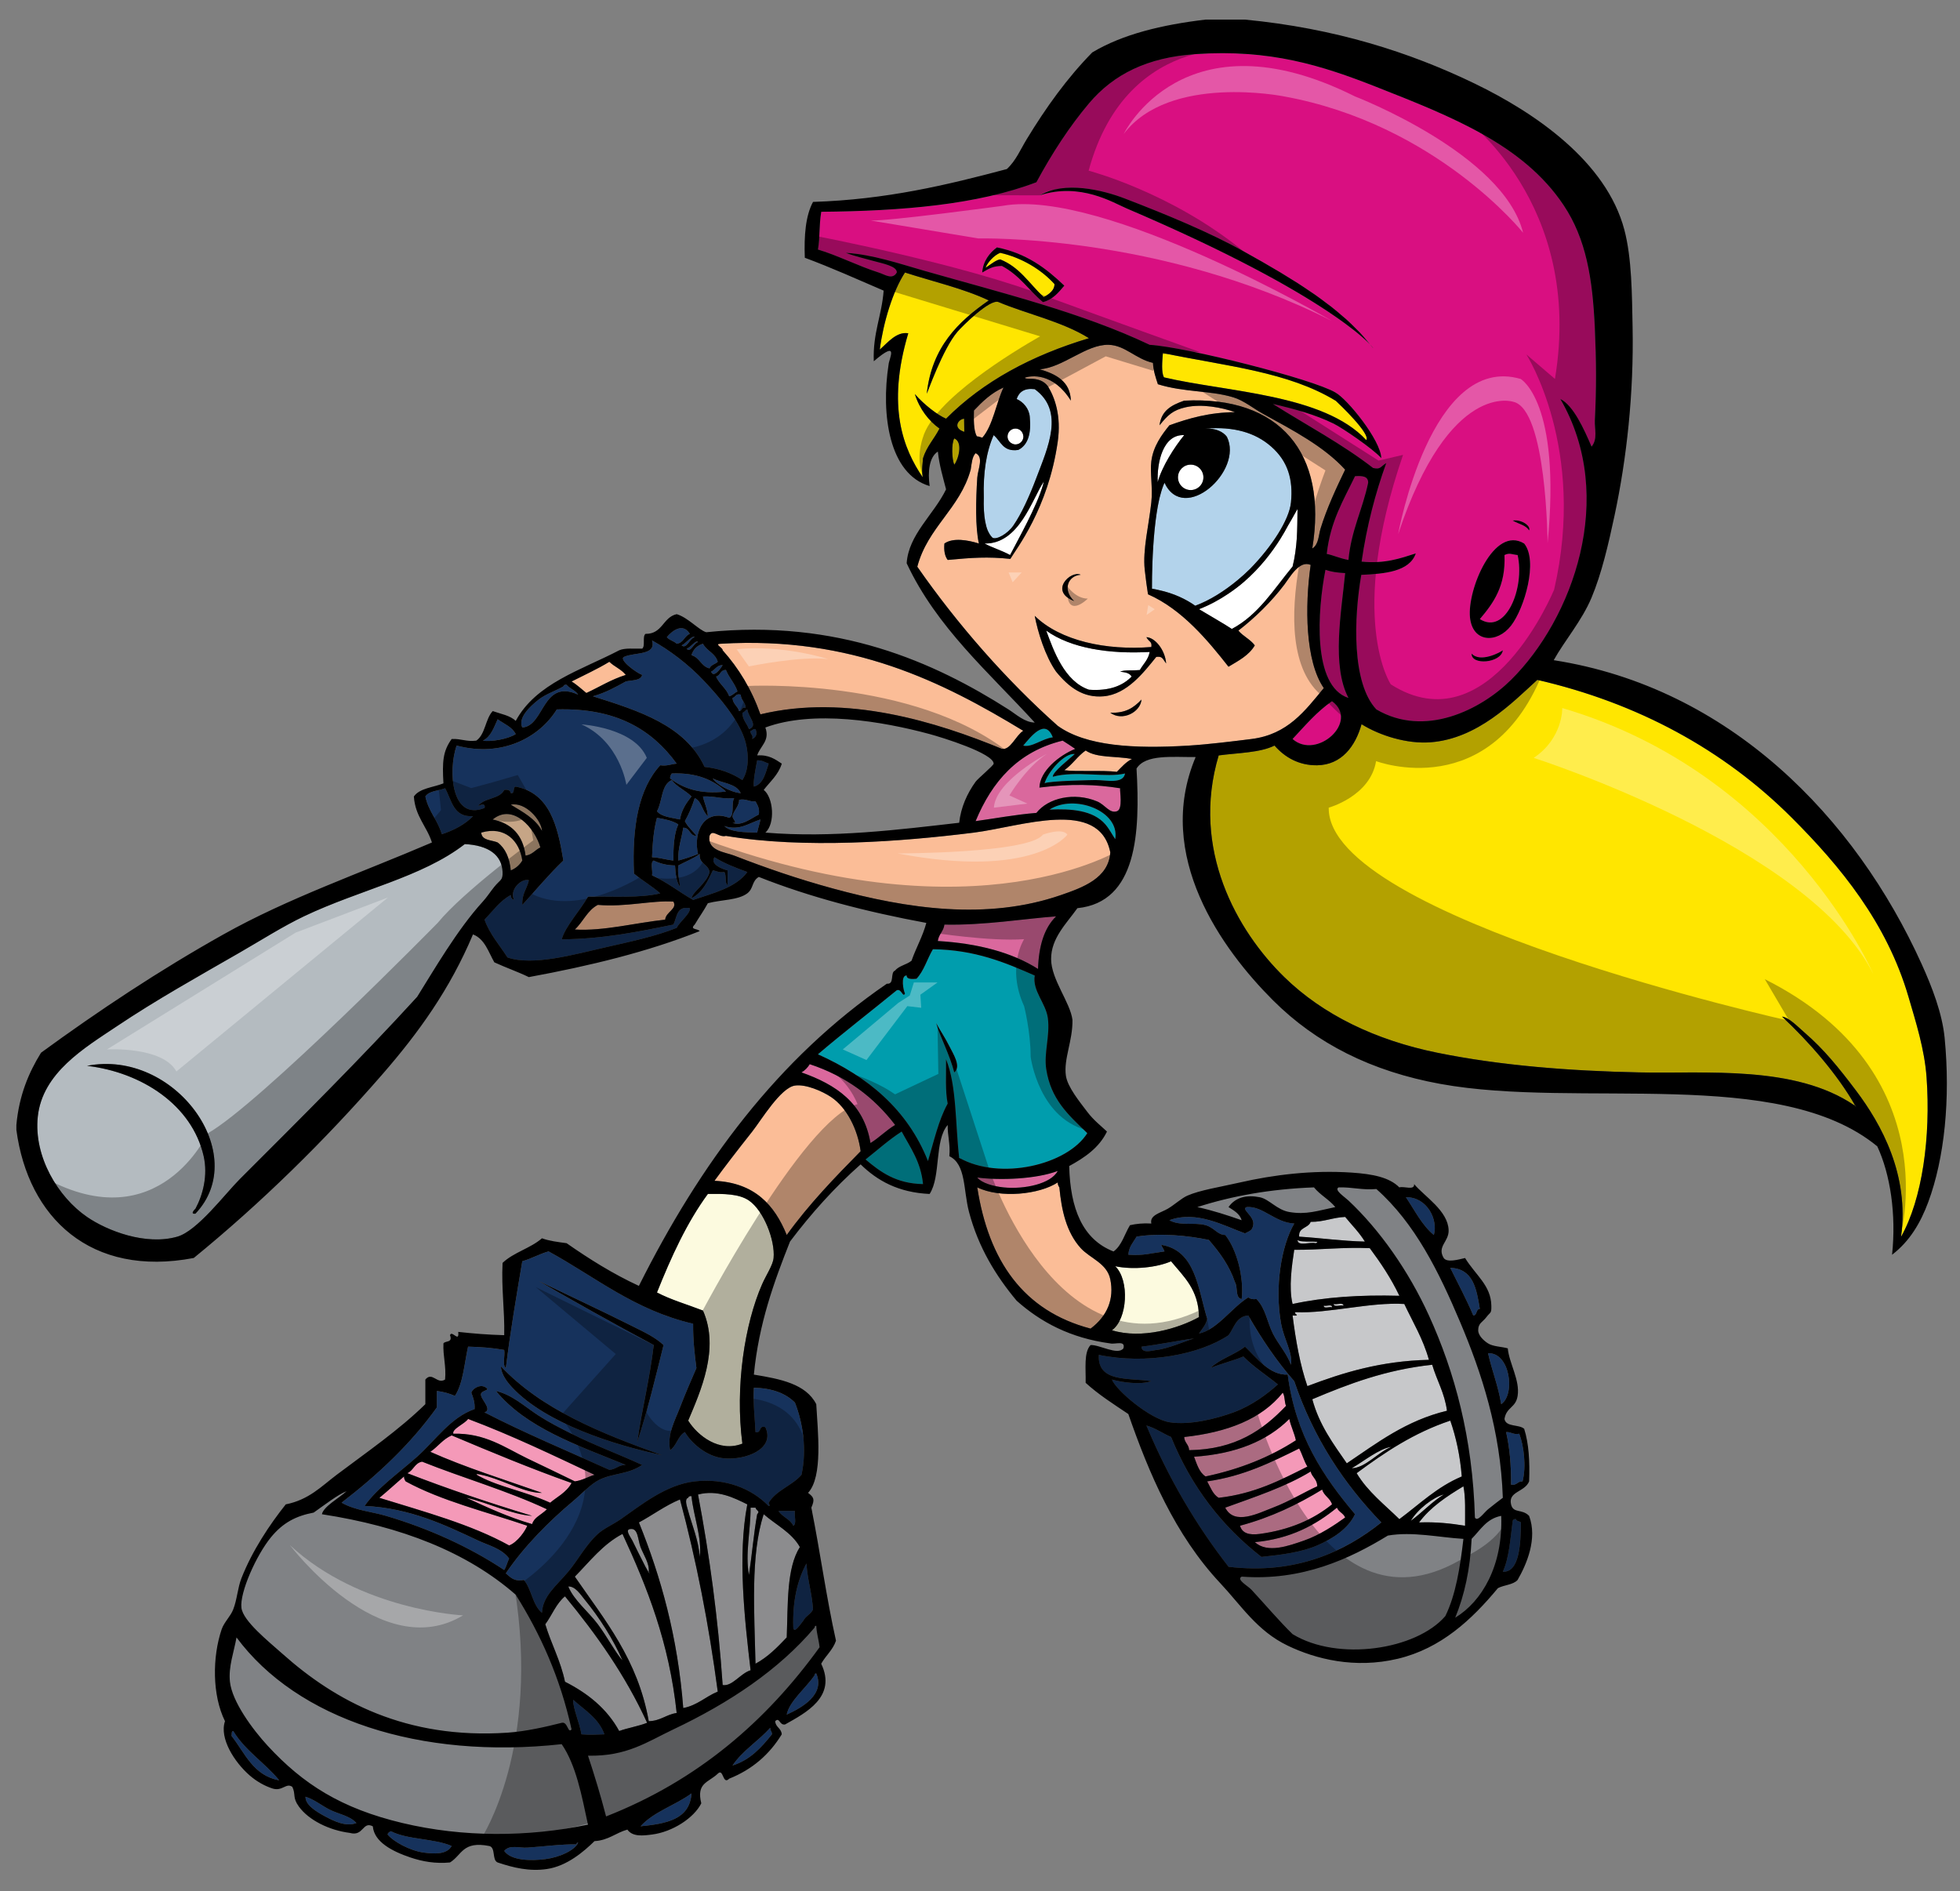
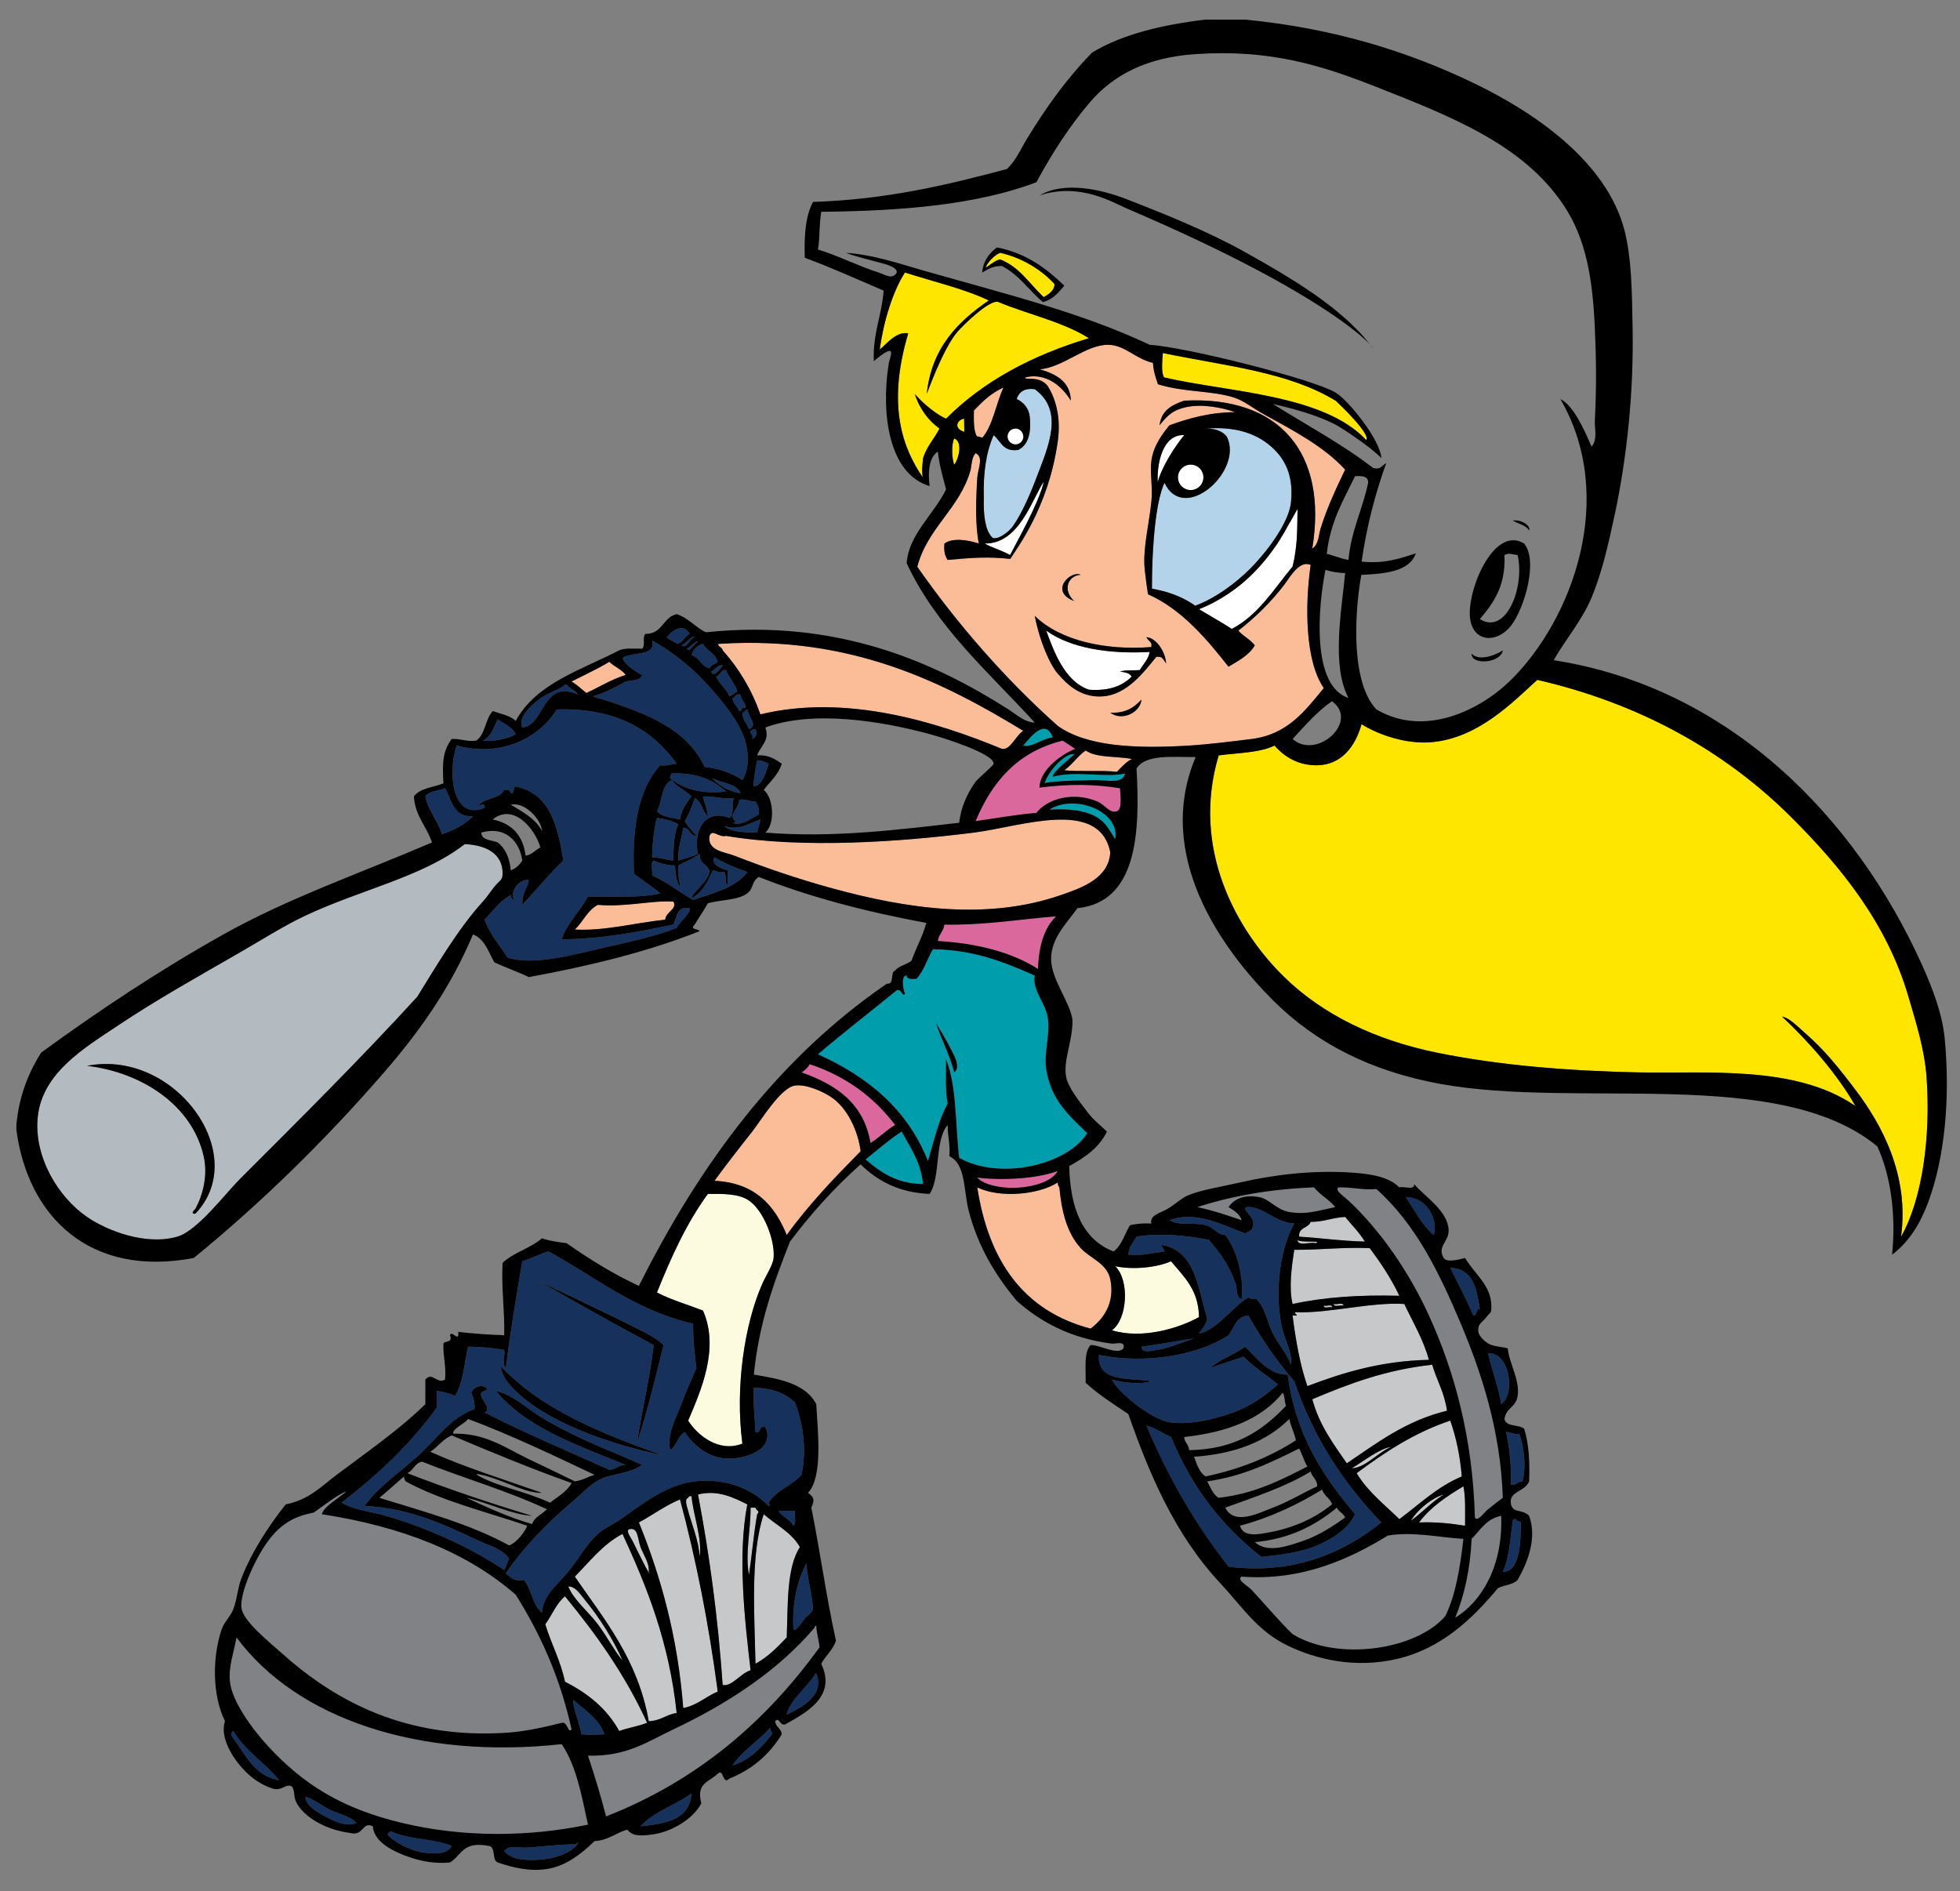
<svg xmlns="http://www.w3.org/2000/svg" version="1.1" id="Layer_1" x="0px" y="0px" width="200px" height="193px" viewBox="0 0 200 193" style="enable-background:new 0 0 200 193;" xml:space="preserve">
  <rect x="0" y="0" width="200" height="193" fill="#808080" stroke="none" />
  <path id="color14" style="fill:#FBBD97;" d="M59.831,70.714c-0.496-0.397-0.949-0.839-1.508-1.173  c1.294-0.66,2.641-1.269,3.854-2.011c0.504,0.501,1.242,0.769,1.676,1.341C62.359,69.333,61.171,70.099,59.831,70.714z   M104.413,74.571c-8.171-4.959-17.474-9.677-30.838-8.883c-0.783,0.011,0.196,0.382,0.167,0.67c1.64,1.824,2.947,3.98,3.855,6.536  c8.793-2.126,18.078,0.813,24.635,3.519C103.104,76.575,103.643,75.058,104.413,74.571z M93.604,57.829  c1.056-4.026,4.351-5.923,5.449-9.91c0.1-0.625,0.139-1.315,0.502-1.676c0.859,0.403,0.226,1.623,0.166,2.514  c-0.146,2.255-0.207,5.058,0.167,6.704c-1.095-0.349-2.643-0.625-3.519,0c-0.069,0.74,0.045,1.296,0.335,1.676  c2.466-0.231,4.071-0.35,6.392-0.106c0.579-1.001,3.859-5.105,4.836-11.959c0.375-2.645-0.3-4.514-1.005-5.661  c-0.839-1.116-2.316-0.586-2.347-0.875c0.629-0.22,2.891-0.538,4.691,2.346c-0.057-2.01-1.59-2.736-3.185-3.201  c2.383-0.159,4.744-2.557,7.039-2.497c1.681,0.044,2.774,1.455,4.524,1.843c0.046,0.85,0.285,1.502,0.504,2.18  c2.688,0.839,5.369,0.625,7.709,1.341c1.072,0.328,2.029,1.133,3.017,1.676c3.081,1.695,6.228,3.338,8.38,5.698  c-0.904,1.876-1.875,3.95-2.514,6.034c-0.203,0.661-0.175,1.608-0.838,2.011c1.607-9.758-3.327-15.591-13.073-15.084  c-1.36,0.473-2.321,1.03-2.514,2.514c0.849-1.045,1.352-1.546,2.682-1.844c1.632-0.365,3.657,0.021,5.028,0.503  c-2.658,0.023-4.731,0.633-6.704,1.341c-0.761,0.941-1.655,2.132-1.845,3.687c-0.143,1.175,0.164,2.69,0,4.19  c-0.263,2.405-0.891,4.819-0.67,6.872c0.113,1.054,0.211,1.66,0.332,2.496c3.496,1.533,6.143,4.758,8.215,7.392  c1.013-0.61,2.087-1.156,2.684-2.179c-0.449-0.612-1.21-0.941-1.676-1.508c1.662-1.281,3.37-2.94,4.691-4.693  c0.586-0.775,1.531-2.512,2.684-2.011c-0.602,4.22-0.557,9.825,1.341,12.57c-1.917,2.317-3.673,4.731-7.375,5.196  c-1.883,0.236-4.369,0.545-6.369,0.67c-5.681,0.353-10.543,0.049-13.407-2.011C102.667,69.387,97.682,63.694,93.604,57.829z   M109.607,61.329c-1.192-1.103-0.674-2.581,0.67-2.681C109.263,58.165,106.999,60.334,109.607,61.329z M116.479,71.385  c-0.814,0.851-1.621,1.396-3.184,1.341C114.52,73.645,116.379,72.669,116.479,71.385z M112.624,71.051  c2.384-0.214,4.089-2.443,5.362-4.021c0.634-0.072,0.621,0.148,1.007,0.67c-0.099-1.377-1.126-2.644-2.013-2.682  c0.259,0.507,0.596,0.411,0.504,1.005c-4.586,0.366-9.293-0.621-11.899-3.184c0.31,1.647,1.065,4.115,2.181,5.698  C109.078,70.137,110.539,71.237,112.624,71.051z M115.507,77.445c-1.569-0.301-3.608-0.082-4.727-0.864  c-0.825,0.571-1.354,1.44-2.179,2.011c1.17,0.176,3.924-0.018,5.362,0.168C114.413,78.313,114.9,77.733,115.507,77.445z   M99.721,121.162c1.163,7.495,4.706,12.609,11.563,14.412c1.725-1.301,2.415-3.034,2.011-5.027  c-0.334-1.646-2.072-2.145-3.018-3.186c-1.473-1.622-1.965-3.897-2.18-6.199c-0.088-0.137-0.174-0.273-0.166-0.504  C106.05,121.895,102.064,122.303,99.721,121.162z M84.803,111.945c-0.897-0.603-2.582-1.334-3.688-1.174  c-1.458,0.213-3.456,3.552-4.357,4.692c-1.576,1.995-2.834,3.626-3.854,5.026c4.104,0.193,6.13,2.473,7.373,5.529  c2.246-3.117,4.881-5.847,7.543-8.547C87.529,115.277,86.423,113.027,84.803,111.945z M74.915,87.307  c3.203,1.246,6.485,2.377,10.056,3.352c7.608,2.078,15.737,3.286,23.297,0.671c2.195-0.761,4.866-1.707,5.027-4.358  c-1.119-5.582-9.143-2.611-13.911-2.012c-7.489,0.941-17.354,1.663-25.306,0.336c-0.751,0.201-1.383-0.767-1.678,0  C72.145,86.822,74.004,86.952,74.915,87.307z M68.715,92c-2.172-0.15-4.881,0.585-7.71,0.334c-1.069,0.551-1.504,1.737-2.348,2.514  c2.921,0.183,6.235-0.693,9.219-1.005C67.928,93.056,69.158,92.745,68.715,92z M100.24,44.659c1.08-1.234,1.417-3.571,2.16-5.118  c-1.238,0.549-2.148,1.427-3.018,2.346c-0.017,0.736-0.067,2.068,0.307,2.646C99.86,44.516,99.972,44.603,100.24,44.659z" />
  <path id="color13" style="fill:#B3D3EB;" d="M101.395,44.403c0.739,0.602,0.938,1.745,2.516,1.508  c1.001-0.507,1.332-1.685,1.173-3.352c-0.065-0.881-0.671-1.55-1.341-1.843c0.24-0.708,0.764-1.134,1.843-1.005  c3.089,2.239,1.331,5.97,0.168,9.05c-0.737,1.953-1.539,3.69-2.346,4.86c-0.576,0.842-1.714,1.488-2.126,1.25  c-0.114-0.113-0.215-0.238-0.303-0.373c-0.016-0.026-0.028-0.058-0.045-0.086c-0.052-0.087-0.099-0.177-0.141-0.271  c-0.232-0.554-0.347-1.281-0.39-2.035c-0.019-0.445-0.017-0.897-0.013-1.335C100.314,48.237,100.643,46.107,101.395,44.403z   M117.59,57.498c-0.033,0.926-0.046,1.807-0.044,2.57c0.254,0.035,0.485,0.098,0.726,0.15c1.498,0.323,2.746,0.924,3.691,1.591  c1.475-0.547,2.967-1.488,4.33-2.619c0.211-0.175,0.419-0.354,0.623-0.538c0.221-0.198,0.436-0.403,0.646-0.61  c2.2-2.251,3.985-4.978,4.168-6.769c0.238-2.35-0.321-4.213-2.012-5.698c-1.652-1.452-3.841-2.061-6.703-1.844  c1.008-0.042,1.788,0.31,2.178,0.838c1.724,3.487-4.387,8.948-6.367,4.693C118.031,50.947,117.699,54.477,117.59,57.498z" />
-   <path id="color12" style="fill:#C6A586;" d="M50.279,83.619c2.09-1.715,4.313,0.93,4.858,2.85c-0.527,0.254-0.818,0.746-1.509,0.838  C53.366,85.224,52.221,84.023,50.279,83.619z M52.122,82.111c1.212,0.744,2.507,1.403,3.185,2.682  C55.242,83.669,53.621,81.805,52.122,82.111z M53.295,87.81c-0.275-1.988-1.762-3.564-4.189-2.85  c0.063,0.83,1.049,0.737,1.676,1.006c0.795,0.602,1.217,1.577,1.341,2.849C52.641,88.607,53.021,88.262,53.295,87.81z" />
  <path id="color11" style="fill:#B4BBC0;" d="M3.854,113.954c-0.424,4.073,2.067,8.192,5.026,10.223  c2.065,1.419,5.998,2.941,9.218,2.011c2.043-0.588,4.84-4.336,6.369-5.863c6.225-6.227,12.297-12.253,18.102-18.604  c1.675-2.667,4.087-6.859,6.703-9.72c0.42-0.459,0.795-1.044,1.172-1.509c0.625-0.771,0.869-0.625,0.84-1.508  c-0.063-1.728-1.438-2.728-3.855-2.849c-4.382,3.397-10.677,4.634-16.425,7.374c-2.133,1.017-4.36,2.434-6.534,3.688  c-4.236,2.441-8.5,4.815-12.57,7.543C8.643,106.919,4.32,109.461,3.854,113.954z M8.881,108.759  c8.922-1.755,16.811,9.031,11.063,15.084c-0.635,0.079,0.003-0.508,0-0.503c0.756-1.402,1.285-3.387,0.838-5.361  C19.592,112.742,14.439,109.416,8.881,108.759z" />
-   <path id="color10" style="fill:#F499B8;" d="M56.145,153.34c-2.728-1.227-5.015-1.543-7.207-2.682c-1.008-0.523,0.744-0.027,0.838,0  c1.893,0.553,3.938,1.716,5.531,1.676c-3.841-1.354-7.806-2.585-11.396-4.189c0.77-0.516,1.279-1.289,2.178-1.676  c4.006,1.691,8.029,3.368,12.235,4.86C57.784,152.323,56.717,152.816,56.145,153.34z M46.256,146.3  c3.223-0.094,5.26,1.41,7.542,2.515c1.636,0.793,3.224,1.533,4.859,2.348c0.795-0.102,1.321-0.469,2.013-0.67  c-4.218-1.984-8.398-4.005-12.904-5.698C47.393,145.318,46.102,145.805,46.256,146.3z M55.809,154.01  c-3.983-1.88-8.547-3.182-12.736-4.859c-0.764,0.133-0.883,0.904-1.508,1.175c4.103,1.594,8.365,3.028,12.736,4.356  c-2.058-0.123-4.472-1.338-6.703-1.844c2.141,0.988,4.276,1.98,6.703,2.682C54.509,154.822,55.171,154.629,55.809,154.01z   M53.798,155.686c-4.21-1.43-8.756-2.528-12.401-4.523c-0.088-0.135-0.176-0.271-0.168-0.503c-0.846,0.719-1.654,1.476-2.514,2.18  c4.602,1.431,9.357,2.707,13.24,4.859C52.813,157.38,53.645,156.15,53.798,155.686z M128.546,156.525  c3.052-0.414,5.46-1.467,7.374-3.019c-0.188-0.649-0.818-0.858-1.005-1.509c-2.499,1.523-5.207,2.838-8.38,3.688  C126.734,156.438,127.447,156.674,128.546,156.525z M136.423,153.843c-2.18,1.787-4.754,3.181-8.38,3.521  c1.305,1.178,3.455,0.375,5.027-0.168c1.613-0.558,3.184-1.625,4.189-2.347C137.088,154.408,136.598,154.284,136.423,153.843z   M129.886,153.843c1.699-0.645,3.306-1.639,4.525-2.179c0.005-0.73-0.535-0.918-0.67-1.508c-2.564,1.57-5.685,2.583-8.716,3.687  C125.957,155.702,128.419,154.398,129.886,153.843z M124.355,152.838c3.666-0.414,6.342-1.816,9.051-3.186  c-0.344-0.553-0.522-1.268-0.84-1.844c-2.842,1.401-5.668,2.823-9.385,3.353C123.521,151.771,123.759,152.484,124.355,152.838z   M123.016,150.659c3.553-0.748,6.605-1.998,9.217-3.688c-0.166-0.781-0.504-1.395-0.67-2.178c-2.265,2.259-5.48,3.568-9.721,3.854  C122.134,149.416,122.368,150.245,123.016,150.659z M121.339,147.977c4.738-0.064,7.549-2.059,9.888-4.522  c-0.175-0.386-0.104-1.013-0.334-1.342c-2.156,2.704-5.675,4.046-10.057,4.523C120.859,147.229,121.314,147.386,121.339,147.977z" />
  <path id="color9" style="fill:#808285;" d="M68.715,176.468c5.708-2.706,10.764-6.077,14.413-10.392  c0.009-0.102,0.024-0.198,0.167-0.168c0.034,0.805,0.258,1.419,0.335,2.18c-5.458,7.559-12.435,13.6-21.786,17.262  c-0.551-2.132-1.178-4.185-1.845-6.199C63.948,179.246,66.046,177.732,68.715,176.468z M24.135,167.084  c-0.268,1.518-0.836,2.98-0.671,4.523c0.216,2.023,2.31,4.865,3.854,6.537c3.617,3.918,7.513,6.393,13.742,7.877  c6.188,1.476,12.816,1.442,18.938,0.168c-0.644-2.988-1.206-6.058-2.683-8.213C42.83,179.563,30.311,175.418,24.135,167.084z   M35.363,152.167c-0.857,0.317-2.332,1.465-3.354,2.179c-1.811,0.344-3.135,1.026-4.357,2.517c-1.504,1.834-3.207,5.653-3.016,7.204  c0.166,1.352,2.754,3.412,4.189,4.692c5.43,4.847,12.623,8.738,22.96,8.046c1.856-0.125,3.954-0.605,5.53-1.007  c0.619-0.161,0.629,1.146,1.007,0.671c-1.166-5.313-3.197-9.764-5.698-13.742c-4.975-4.354-11.689-6.97-19.777-8.213  C33.014,153.727,34.568,152.884,35.363,152.167z M136.256,123.172c-0.627-0.77-1.553-1.24-2.179-2.01  c-4.472,0.166-8.394,0.881-11.9,2.01c1.606,0.352,3.075,0.836,4.525,1.342c-0.213-0.681-0.8-0.99-1.343-1.342  c0.709-1.021,1.883-1.264,3.187-1.005c0.961,0.19,1.741,1.291,3.017,1.509C133.301,123.973,134.445,123.548,136.256,123.172z   M151.842,154.011c0.551-0.454,1.092-0.858,1.508-1.172c-0.232-6.877-2.158-12.731-4.355-17.933  c-2.161-5.113-4.594-10.075-8.548-13.576c-1.468,0.128-2.474-0.21-3.855-0.167c-0.482,0.264,0.568,0.93,1.006,1.34  c3.202,3.003,6.146,7.2,8.213,11.732c2.623,5.755,4.467,12.485,4.691,20.615C150.751,155.346,151.4,154.373,151.842,154.011z   M150.166,157.027c-0.146,3.095-0.729,5.752-1.676,8.045c2.713-1.646,4.881-5.286,4.691-10.391  C151.678,154.964,151.059,156.132,150.166,157.027z M127.708,162.225c1.258,1.35,2.849,3.226,4.188,4.524  c4.605,2.81,12.613,1.619,15.588-1.845c1.064-2.174,1.507-4.976,1.844-7.877c-2.471-0.143-5.204-0.772-7.709-0.336  c-3.889,2.375-8.751,4.649-14.916,4.189C126.117,161.186,127.327,161.813,127.708,162.225z" />
  <path id="color8" style="fill:#16325C;" d="M48.268,83.285c-0.83,0.848-1.924,1.427-3.185,1.844  c-0.411-1.433-1.358-2.329-1.677-3.855c0.367-0.584,1.332-0.567,2.012-0.838C46.102,81.652,46.239,83.412,48.268,83.285z   M52.625,74.904c-0.377-0.741-1.197-1.037-1.844-1.508c-0.389,0.841-0.68,1.779-1.508,2.179  C50.094,75.722,51.893,75.404,52.625,74.904z M57.82,69.877c-0.194-0.028-0.297,0.037-0.334,0.167  c-0.684,0.412-1.772,0.76-2.514,1.341c-0.926,0.722-2.14,1.887-1.677,2.849c2.288-0.147,2.015-5.018,5.698-3.352  C58.717,70.433,58.145,70.28,57.82,69.877z M71.9,69.542c-1.686-1.797-3.639-3.238-5.363-4.19c0.48,1.556-1.781,1.182-2.85,1.676  c-0.602,0.261,1.248,1.629,1.844,1.843c-0.163,0.619-1.051,0.512-1.676,0.67c-1.049,0.572-2.082,1.16-3.353,1.508  c4.712,1.487,9.429,2.974,11.396,7.207c1.567,0.165,2.811,0.654,3.855,1.341c0.77-1.157,0.643-3.052,0.167-4.357  C75.209,73.284,73.469,71.216,71.9,69.542z M67.037,82.782c0.482,0.582,1.482,0.642,2.348,0.838  c0.168-1.006,0.654-1.691,1.174-2.346c-0.6-0.632-1.496-0.963-2.012-1.676C67.452,80.067,67.607,81.787,67.037,82.782z   M69.217,84.122c-0.572-0.376-1.363-0.535-2.18-0.67c-0.329,1.179-0.447,2.569-0.502,4.022c0.804,0.034,1.419,0.258,2.18,0.336  C68.704,86.403,68.771,85.074,69.217,84.122z M71.229,87.138c-0.508-2.177,0.574-4.677,3.186-3.688  c0.568-0.267,0.174-1.501,0.502-2.011c-1.248,0.131-1.999-0.235-3.186-0.167c0.146,0.694,0.451,1.226,0.504,2.011  c-0.582-0.479-0.604-1.518-1.342-1.843c-0.268,0.849-0.601,1.634-1.006,2.346c0.291,0.604,0.81,0.981,1.174,1.509  c-0.724-0.003-0.617-0.835-1.342-0.838c-0.158,1.125-0.554,2.016-0.502,3.353C69.926,87.625,70.591,87.396,71.229,87.138z   M78.436,77.922c-0.373-0.13-0.654-0.352-1.174-0.335c-0.152,0.788-0.429,2.19-0.334,2.681  C77.921,79.978,78.107,78.879,78.436,77.922z M74.078,68.368c-0.59-0.03-0.553,0.566-1.008,0.67  c0.339,0.779,1.045,1.191,1.343,2.011c0.349-0.098,0.541-0.351,0.837-0.502C74.975,69.707,74.391,69.173,74.078,68.368z   M73.741,67.866c-0.61,0.002-0.752,0.476-1.173,0.67C72.805,69.221,73.533,68.239,73.741,67.866z M74.747,71.217  c0.038,0.633,0.526,0.814,0.671,1.341c0.333-0.002,0.213-0.457,0.67-0.335c-0.023-0.591-0.48-0.75-0.502-1.341  C75.051,70.739,75.066,71.146,74.747,71.217z M76.256,72.391c-0.221,0.059-0.264,0.294-0.502,0.335  c0.012,0.771,0.477,1.088,0.669,1.676C77.417,74.046,76.33,73.143,76.256,72.391z M75.418,81.609  c0.048,0.615-0.607,1.167-0.671,1.675c-0.033,0.273,0.627,0.765,0,0.67c0.915,0.407,1.957-0.498,2.683-0.838  c0.098-0.655-0.146-0.973-0.336-1.34C76.424,81.832,76.163,81.477,75.418,81.609z M75.586,80.938  c-0.445-1.008-1.902-1.004-2.85-1.508C73.02,79.932,74.375,80.806,75.586,80.938z M77.094,74.402  c-0.271-0.047-0.287,0.158-0.503,0.168c-0.067,0.403,0.308,0.364,0.168,0.838C77.2,75.187,77.271,74.857,77.094,74.402z   M77.262,84.96c0.09-0.468,0.246-0.871,0.336-1.34c-1.162,0.355-2.133,1.192-3.688,0.671C74.602,84.939,75.964,84.917,77.262,84.96z   M68.547,78.928c-0.09,0.135-0.176,0.273-0.168,0.504c1.326,1.019,3.047,1.645,5.699,1.34  C72.796,79.594,71.107,78.823,68.547,78.928z M70.391,64.682c-0.693-1.143-1.768-0.367-2.347,0.335  c0.252,0.305,0.724,0.394,1.005,0.67C69.755,65.611,69.82,64.894,70.391,64.682z M70.893,65.016  c-0.283-0.218-0.902,0.654-1.34,0.838C70.053,66.289,70.379,65.124,70.893,65.016z M71.229,65.519  c-0.228-0.27-0.756,0.574-1.172,0.67C70.486,66.664,70.777,65.582,71.229,65.519z M73.239,67.53c-0.24-0.877-1.13-1.105-1.509-1.843  c-0.599,0.184-0.989,0.575-1.174,1.173c0.846,0.216,0.981,1.142,1.844,1.341C72.533,67.83,72.986,67.782,73.239,67.53z   M66.537,89.318c1.531,0.703,2.768,1.701,4.189,2.514c2.08-0.713,4.346-1.24,5.53-2.849c-1.188-0.432-2.358-0.882-3.352-1.509  c-0.466,0.696,0.71,1.185,1.341,1.341v1.509c-0.329-0.231-0.09-1.028-0.336-1.341c-0.543,0.097-0.778-0.114-1.172-0.168  c-0.529,1.149-1.076,2.279-2.18,2.85c0.135-0.706,1.58-1.547,1.842-2.682c-0.117-0.831-1.096-0.802-1.004-1.844  c-0.643,0.477-1.453,0.783-2.18,1.173c-0.1,0.883,0.125,1.44,0.168,2.179c-0.373-0.521-0.453-1.334-0.503-2.179  c-0.881-0.013-1.575-0.211-2.179-0.502C66.322,87.988,66.639,88.863,66.537,89.318z M49.438,93.844  c0.553,1.515,1.539,2.594,2.347,3.854c2.577,0.911,6.937-0.337,9.889-1.006c2.695-0.611,5.275-1.165,7.374-2.011  c0.336-0.673,1.439-1.463,1.342-2.011c-1.371-0.254-1.297,0.939-1.676,1.676c-3.574,0.729-7.135,1.468-11.396,1.508  c0.359-1.316,1.875-2.927,2.682-4.357c2.529-0.039,5.299,0.16,7.374-0.335c-0.831-0.733-1.822-1.307-2.681-2.011  c-0.215-4.795,0.483-8.678,2.681-11.061c0.714,0.099,1.11-0.121,1.676-0.168c-2.493-3.427-6.131-5.712-12.233-5.531  c-1.721,2.801-5.526,4.94-10.225,3.688c-0.902,2.655-0.504,7.717,2.85,6.368c0.15-0.584-0.547-0.286-0.67-0.167  c0.559-0.895,2.211-0.694,2.683-1.676c0.382-0.047,0.629,0.04,0.67,0.335c0.463,0.071,0.157-0.625,0.503-0.671  c3.469,0.665,4.275,3.993,4.859,7.542c-1.485,1.418-2.795,3.013-4.188,4.524c-0.062-1.122,0.479-1.643,0.67-2.514  c-0.741-0.23-2.032,0.956-1.509,2.012c-0.206-0.073-0.344-0.214-0.335-0.502C50.992,91.932,50.291,92.961,49.438,93.844z   M82.96,164.232c-0.103-1.684-0.567-3.006-0.671-4.691c-0.919,1.706-1.428,3.824-1.34,6.536c0.074,0.725,0.791-0.452,1.005-0.67  C82.186,164.912,82.729,164.729,82.96,164.232z M81.116,154.18h-1.677c0.389,0.616,1.188,0.821,1.51,1.508  C81.329,155.508,81.014,154.633,81.116,154.18z M61.675,176.971c-0.591-1.644-2.008-2.46-3.185-3.52  c-0.047,0.832,0.658,2.357,0.839,3.52C60.4,177.046,60.551,177,61.675,176.971z M83.128,170.939  c-0.883,1.306-2.583,2.651-2.851,4.021c1.588-0.721,3.92-2.046,3.018-4.189C83.152,170.739,83.137,170.835,83.128,170.939z   M74.748,180.156c1.824-0.579,2.953-1.853,4.021-3.187c0.021-0.301-0.204-0.352-0.166-0.67  C77.391,177.659,75.781,178.62,74.748,180.156z M70.557,183.004c-1.638,1.211-3.846,1.852-5.195,3.354  C67.945,186.092,70.395,185.689,70.557,183.004z M51.452,188.871c0.7,0.998,2.728,1.025,4.188,0.837  c1.469-0.188,2.982-0.882,3.354-1.675c-0.145-0.031-0.158,0.064-0.168,0.167c-1.598-0.024-3.434,0.233-5.028,0.335  C52.99,188.587,51.982,188.206,51.452,188.871z M39.553,187.193c0.547,0.697,2.256,1.654,3.688,1.845  c0.978,0.13,2.35,0.241,2.849-0.671c-1.79-0.779-4.508-0.633-6.199-1.508C39.738,186.934,39.588,187.006,39.553,187.193z   M33.686,184.682c-0.856-0.423-1.604-1.063-2.514-1.343c-0.02,0.834,1.081,1.519,2.012,2.011c0.871,0.463,2.103,1.09,3.184,0.672  C35.688,185.279,34.586,185.123,33.686,184.682z M23.63,177.139c1.375,1.754,2.21,4.047,4.861,4.524  c-1.46-1.78-3.47-3.011-4.693-5.027C23.602,176.663,23.657,176.941,23.63,177.139z M71.063,139.6  c-0.574,1.314-1.162,2.686-1.677,4.023c-0.519,1.352-1.333,2.75-1.006,4.356c0.669-0.447,0.786-1.447,1.509-1.844  c0.586,1.029,2.147,2.516,4.021,2.684c2.13,0.188,5.229-0.924,4.189-3.188c-0.732-0.228-0.356,0.649-1.006,0.504  c-0.066-1.498-0.257-2.871-0.167-4.523c1.857,0.041,3.237,0.563,4.189,1.509c0.817,2.069,1.233,4.805,0.67,7.374  c-0.957,1.109-2.568,1.566-3.351,2.849c-0.02,0.188,0.242,0.261,0,0.335c-1.766-1.818-4.442-2.861-7.543-2.514  c-2.953,0.331-5.543,2.465-7.543,3.854c-0.793,0.554-1.725,0.942-2.346,1.51c-1.227,1.117-2.013,2.65-3.018,3.855  c-1.155,1.386-2.607,2.459-2.682,4.189c-0.963-0.771-1.054-2.41-1.844-3.353c-1.039,0.201-1.38-0.297-1.844-0.671  c1.833-2.719,4.396-5.302,6.871-7.374c0.902-0.755,1.773-1.734,2.682-2.18c1.376-0.674,2.982-0.547,4.357-1.508  c-2.535-1.164-4.853-2.002-7.207-3.186c-1.182-0.595-2.275-1.148-3.352-1.843c-1.447-0.938-2.695-2.139-4.357-2.516  c3.132,3.796,8.322,5.531,13.24,7.541c-0.732-0.006-0.99,0.464-1.677,0.505c-4.266-1.936-8.646-3.757-12.737-5.866  c0.808-0.241-0.248-1.239-0.334-1.678c-0.235-0.586,1.015-0.526,0.502-0.838c-0.533-0.412-1.338,0.027-1.508,0.504  c0.18,0.488,0.375,0.966,0.334,1.677c-2.459,0.852-4.006,3.207-5.865,4.858c-1.892,1.683-4.07,3.188-5.362,5.027  c4.663,0.213,8.278,1.979,11.563,3.521c1.094,0.512,2.42,0.811,3.186,1.843c-0.186,0.376-0.278,0.84-0.503,1.173  c-3.486-2.326-7.696-4.242-12.066-5.529c-1.472-0.434-3.137-0.548-4.526-1.342c3.66-2.822,7.018-5.943,9.722-9.721v-1.676  c0.7,0.08,1.301,0.264,1.844,0.502c0.841-1.282,0.953-3.291,1.341-5.026c1.313,0.026,2.551,0.13,3.688,0.335  c0.104,0.564-0.216,1.557,0.167,1.844c0.458-3.73,1.072-7.307,1.677-10.895c0.958-0.27,1.722-0.735,2.681-1.005  c4.773,2.6,8.756,5.991,14.748,7.374C70.71,136.708,70.877,138.161,71.063,139.6z M51.116,139.43  c0.017,0.813,0.653,1.627,1.174,2.178c3.45,3.65,10.376,5.85,15.251,6.873C61.277,146.252,55.236,143.801,51.116,139.43z   M64.693,135.407c-3.148-1.582-6.467-3.122-9.721-4.692c2.938,1.698,7.963,4.536,11.73,6.535c-0.395,3.462-1.198,6.514-1.678,9.891  c1.039-3.151,1.851-6.533,2.684-9.891C66.854,136.445,65.732,135.932,64.693,135.407z M127.035,125.854  c-2.102-0.748-4.928-2.369-7.709-1.342c1.05,0.619,2.561,0.188,3.688,0.504c0.892,0.25,1.211,1,2.012,1.006  c1.152,1.474,1.918,4.227,1.677,6.535c-0.687-0.096-0.381-1.184-0.67-1.676c-0.595-1.753-1.595-3.098-2.683-4.358  c-2.125-0.436-4.939-0.729-7.375-0.336c-0.321,0.574-0.783,1.006-0.839,1.847c1.47,0.128,2.498-0.186,3.689-0.335  c-0.088-0.249-0.248-0.426-0.335-0.672c3.509,0.568,3.737,4.416,4.692,7.541c-0.132,0.652-0.528,1.037-0.839,1.511  c1.855-0.383,3.308-2.614,5.028-3.689c0.193,0.142,0.447,0.221,0.838,0.166c0.932,0.945,1.098,2.379,1.676,3.521  c0.573,1.129,1.43,2.033,1.844,3.184c0.199-1.231-0.713-2.591-1.004-4.188c-0.672-3.689-0.002-7.912,1.34-10.227  c-1.978-0.089-3.215-1.811-4.858-1.676c-0.63,0.219,0.86,0.938,0.67,1.846C127.773,125.492,127.688,125.539,127.035,125.854z   M146.311,126.021c0.447-1.543-0.664-3.886-2.849-3.854C144.363,123.501,145.086,125.012,146.311,126.021z M151.004,133.563  c-0.337-2.064-0.688-4.116-3.018-4.188c0.789,1.612,1.639,3.166,2.347,4.857C150.766,134.218,150.573,133.58,151.004,133.563z   M151.842,138.089c0.399,1.779,1.035,3.322,1.342,5.195C154.665,142.273,154.068,137.967,151.842,138.089z M153.688,146.134  c0.36,1.593,0.523,3.386,0.502,5.362c0.611,0.109,0.643-0.362,1.173-0.335c0.399-1.527,0.128-3.655-0.335-4.86  C154.395,146.43,154.225,146.096,153.688,146.134z M154.354,155.184c-0.242,1.823-0.354,3.779-1.004,5.195  c1.704,0.084,1.825-2.865,1.842-5.027c-0.133-0.144-0.459-0.1-0.502-0.336C154.496,154.989,154.393,155.055,154.354,155.184z   M112.12,138.255c-0.162,2.845,3.046,2.318,5.362,2.683c-1.123,0.395-3.021,0.117-4.021-0.168c0.398,1.08,3.872,4.037,5.866,4.357  c2.022,0.325,4.723-0.339,6.537-1.006c1.893-0.696,3.44-1.881,4.523-2.85c-1.167-0.955-2.47-1.776-3.519-2.851  c-1.066,0.443-2.286,0.731-3.353,1.173c0.967-0.932,2.452-1.346,3.521-2.178c1.18,1.12,2.517,2.943,4.356,2.85  c0.812,6.229,3.65,10.43,6.873,14.245c-0.703,1.502-2.276,2.502-3.854,3.185c-1.605,0.695-3.63,0.959-5.698,1.175  c-4.022-3.131-7.148-7.152-9.218-12.235c-0.858-0.369-1.563-0.895-2.515-1.173c2.242,5.357,5.05,10.148,8.379,14.414  c6.887,0.827,11.916-1.585,15.588-4.526c-3.816-3.947-6.92-8.608-8.883-14.412c-1.778-2.02-3.313-4.287-4.692-6.705  c-1.246,0.097-1.433,1.252-2.013,2.014C122.396,138.229,116.984,139.259,112.12,138.255z M117.986,137.754  c1.221-0.127,2.908-0.906,3.854-1.174c-1.25,0.148-3.618,0.627-5.362,0.839C116.518,138.16,117.577,137.796,117.986,137.754z" />
  <path id="color7" style="fill:#C7C8CA;" d="M147.316,152.501c-1.234,0.776-2.19,1.832-3.353,2.683  C144.669,153.986,146.253,152.779,147.316,152.501z M149.328,151.664c-1.705,1.033-3.36,2.115-4.525,3.688  c1.745-0.067,3.248,0.105,4.693,0.336C149.488,154.298,149.566,152.82,149.328,151.664z M142.792,155.016  c2.052-1.521,3.851-3.3,6.368-4.356c-0.171-2.119-0.583-3.998-1.172-5.698c-3.726,1.248-6.698,3.247-9.555,5.363  C139.561,152.213,141.271,153.521,142.792,155.016z M137.932,149.82c1.375-0.023,2.646-1.601,4.023-2.178  C140.732,147.818,139.171,149.104,137.932,149.82z M137.428,149.316c3.107-2.09,6.034-4.357,10.225-5.363  c-0.243-1.823-1.04-3.094-1.508-4.692c-4.742,0.509-8.545,1.96-12.234,3.521C134.622,145.421,136.059,147.335,137.428,149.316z   M133.407,141.439c3.646-1.381,7.485-2.569,12.401-2.682c-0.598-2.141-1.638-3.84-2.515-5.697c-3.42-0.219-7.721,0.979-11.063,0.838  c-0.405,0.097,0.655,0.416-0.334,0.334C132.225,136.813,132.66,139.282,133.407,141.439z M137.093,133.23  c-0.02-0.371-0.71-0.072-1.005-0.17C136.107,133.432,136.799,133.132,137.093,133.23z M135.92,133.396  c0.028-0.364-0.595-0.076-0.838-0.168C135.054,133.592,135.677,133.305,135.92,133.396z M131.896,133.061  c3.211-0.698,6.875-0.946,10.896-0.838c-0.845-1.781-1.899-3.353-3.019-4.86c-2.746-0.12-5.065,0.186-7.709,0.168  C131.827,129.094,131.486,131.398,131.896,133.061z M132.568,126.189c2.262,0.143,4.354,0.448,6.703,0.504  c-0.57-0.938-1.332-1.687-2.011-2.517c-1.284,0.059-2.169,0.515-3.52,0.505C133.513,125.346,132.479,125.207,132.568,126.189z   M132.4,126.523c0.02,0.707,1.285,0.168,1.845,0.336C135.084,126.541,132.65,126.844,132.4,126.523z M81.619,157.866  c-0.846-1.502-2.439-2.255-3.688-3.354c-1.373,4.138-0.951,10.064-0.838,15.253c1.272-0.686,2.23-1.682,3.184-2.684  C80.411,163.695,80.245,160.01,81.619,157.866z M76.59,170.436c-0.604-5.137-1.344-11.707-0.335-16.928  c-1.341-0.663-3.017-1.525-5.028-1.007c1.168,6.151,2.045,12.593,2.515,19.442C74.723,172.107,75.547,170.756,76.59,170.436z   M57.652,171.607c2.338,1.183,4.289,2.752,5.531,5.026c0.902-0.325,1.967-0.489,2.85-0.838c-2.225-4.869-5.176-9.013-8.381-12.903  c-0.896,0.726-1.32,1.92-2.01,2.85C56.248,167.762,57.2,169.436,57.652,171.607z M57.986,161.887  c0.568,1.403,2.033,2.54,3.018,3.855c0.951,1.27,1.902,3.047,2.514,3.688c-0.949-2.156-2.314-4.322-3.854-6.201  C59.247,162.719,58.7,161.848,57.986,161.887z M58.657,160.882c3.026,4.404,6.43,8.433,7.543,14.748  c1.2-0.026,1.776-0.682,2.849-0.838c-0.76-7.172-3.016-12.849-5.529-18.269C61.504,157.583,60.184,159.334,58.657,160.882z   M64.523,157.195c0.431,0.891,0.82,1.652,1.342,2.682c0.102,0.201,0.623,1.105,0.335,0.502c0.08-0.855-0.532-1.71-0.839-2.514  c-0.278-0.737-0.24-1.937-1.006-1.844C63.695,156.046,64.357,156.85,64.523,157.195z M69.384,153.005  c-1.54,0.64-2.769,1.588-4.19,2.347c2.254,5.568,3.963,11.679,4.525,18.938c1.455-0.278,2.287-1.179,3.521-1.676  C72.323,165.708,71.039,159.172,69.384,153.005z M70.223,154.18c0.321,1.234,1.094,3.063,1.174,4.691  c0.26-1.938-0.635-4.171-0.838-6.201c-0.194-0.027-0.3,0.037-0.336,0.168C69.796,152.963,70.118,153.777,70.223,154.18z   M76.591,153.843c0.009,2.326-0.567,4.683-0.168,6.871c0.308-2.039,0.486-4.206,0.839-6.2c0.336-0.342-0.074-0.328-0.168-0.671  H76.591z" />
  <path id="color6" style="fill:#DA689D;" d="M107.932,119.486c-0.688,1.313-3.396,1.896-5.531,1.676  c-1.026-0.107-2.211-0.432-2.682-1.006C102.037,120.467,105.758,120.316,107.932,119.486z M82.625,108.592  c-0.208,0.352-0.486,0.631-0.839,0.838c3.511,1.238,6.364,3.133,7.04,7.207c0.9-0.554,1.598-1.307,2.514-1.844  C89.189,111.971,86.361,109.826,82.625,108.592z" />
  <path id="color5" style="fill:#009DAD;" d="M94.188,120.827c-2.748-0.045-4.351-1.235-5.864-2.515  c1.219-0.959,2.36-1.998,3.686-2.85C92.889,117.1,93.967,118.534,94.188,120.827z M104.412,76.078  c0.855,0.237,1.957-0.723,3.017-0.838C106.645,73.211,105.152,75.229,104.412,76.078z M111.786,79.598c0,0-4.845,0.071-5.195,0.335  c0.312-1.143,2.036-3.133,3.079-2.987c-0.495,0.458-2.303,1.857-2.241,2.315c2.328-0.657,5.493,0.129,7.374-0.335  C114.607,80.035,112.895,79.598,111.786,79.598z M107.094,82.614c2.463-1.617,7.209,0.091,6.704,3.017  c-0.321-0.481-0.59-1.024-1.006-1.509C111.543,82.669,109.297,82.506,107.094,82.614z M95.195,96.858  c-0.584,0.982-0.913,2.216-1.678,3.017c-0.742,0.081-1.017-0.048-1.006-0.336c-0.646-0.001-0.32,1.566-0.166,1.844  c-0.217,0.469-0.349-0.527-0.84-0.335c-2.675,2.187-5.422,4.3-8.045,6.536c5.092,2.286,9.135,5.615,11.229,10.895  c0.607-2.019,1.075-4.178,2.013-5.864c-0.267-1.3-0.144-2.985-0.168-4.525c1.097,2.703,0.943,6.657,1.341,10.058  c4.171,2.355,11.034,0.729,13.072-2.516c-2.022-1.943-3.715-3.477-4.191-6.536c-0.255-1.642,0.401-3.395,0.168-5.194  c-0.2-1.537-1.6-2.787-1.341-4.357C102.557,98.213,99.496,96.916,95.195,96.858z M95.529,104.402  c0.353,0.666,0.929,1.511,1.342,2.346c0.371,0.752,1.255,2.087,0.502,2.682C96.938,107.686,95.88,105.673,95.529,104.402z" />
  <path id="color4" style="fill:#FCFADF;" d="M113.798,129.207c1.881,0.395,4.298,0.117,5.698-0.504  c1.286,1.563,2.814,2.884,2.849,5.697c-2.077,1.148-5.819,2.281-8.883,1.342C115.05,134.611,115.285,130.643,113.798,129.207z   M76.422,122.501c-1.021-0.694-2.55-0.688-4.189-0.67c-2.153,2.929-3.742,6.425-5.195,10.056c1.429,0.752,3.125,1.234,4.693,1.844  c1.731,3.896-0.26,8.267-1.508,11.23c0.963,1.536,3.172,3.284,5.53,2.347c-0.763-5.817,0.242-12.224,2.011-16.257  c0.416-0.95,1.104-1.946,1.174-2.682C79.107,126.564,77.922,123.521,76.422,122.501z" />
  <path id="color3" style="fill:#DA689D;" d="M111.954,81.776c-2.345-0.978-5-0.356-6.201,1.173c-2.172,0.174-4.136,0.557-6.2,0.837  c1.67-4.027,4.303-7.093,8.881-8.212c0.416,0.255,0.813,0.525,1.278,0.842c-1.628,0.663-3.61,2.256-3.647,3.951  c3.268-0.417,5.78-0.327,8.235,0.068c-0.06,0.241,0.317,2.16-0.335,2.346C113.216,83.029,112.771,82.118,111.954,81.776z   M105.92,98.87c0.076-2.326,0.624-4.18,1.844-5.363c-3.181,0.227-7.34,0.928-11.396,0.838c-0.084,0.698-0.587,0.979-0.671,1.676  C99.809,96.268,103.25,97.184,105.92,98.87z" />
-   <path id="color2" style="fill:#D90F81;" d="M151.004,63.173c1.387-1.631,2.655-3.379,2.514-6.536c0.533-0.257,0.737-0.059,1.342,0  C155.615,59.966,153.667,64.853,151.004,63.173z M140.443,72.391c-2.512-2.662-2.314-9.277-1.537-13.731  c2.394-0.108,4.919-0.325,5.561-2.19c-1.605,0.516-3.174,1.072-5.529,0.838c0.527-3.662,1.403-6.976,2.515-10.056  c-0.629,0.389-0.558,0.672-1.343,0.503c-3.142-2.445-6.801-4.373-10.224-6.536c2.167,0.502,4.324,1.088,6.201,2.011  c0.886,0.436,4.001,2.552,4.86,3.52c-0.059-1.84-3.463-6.036-4.692-6.704c-2.274-1.359-15.225-4.639-18.938-4.86  c-6.939-3.299-15.07-5.288-22.96-7.542c-2.629-0.752-5.31-1.678-8.045-1.844c1.002,0.38,1.859,0.559,2.85,0.838  c0.867,0.244,2.4,0.516,2.347,1.173c-0.457,0.778-1.202,0.202-1.843,0c-2.057-0.649-4.259-1.78-6.202-2.346  c0.218-1.28,0.095-2.359,0.336-3.855c8.251-0.074,15.929-0.72,21.955-3.017c1.605-2.969,3.379-5.695,5.363-8.045  c2.506-2.967,5.953-4.697,10.893-5.028c7.564-0.508,12.794,1.127,18.436,3.351c7.713,3.041,14.991,5.899,19.104,12.067  c2.299,3.446,2.961,7.489,3.186,12.569c0.152,3.468,0.166,6.051,0,9.386c-0.043,0.865,0.309,1.915-0.336,2.682  c-0.776-1.792-1.84-4.192-3.184-4.86c5.829,10.031,1.236,22.462-5.027,28.659C151.102,72.429,145.408,75.305,140.443,72.391z   M101.729,25.243c-0.738,0.546-1.412,1.377-1.505,2.566c0.782-0.457,1.136-0.652,2.011-0.67c1.847,0.979,2.759,2.507,4.189,3.687  c1.024-0.26,1.583-0.978,2.18-1.676C106.748,27.374,104.749,25.854,101.729,25.243z M138.734,33.91  c-0.122-0.131-0.258-0.255-0.385-0.383c-0.324-0.324-0.645-0.647-0.994-0.959c-0.125-0.113-0.265-0.221-0.394-0.333  c-0.367-0.317-0.735-0.633-1.126-0.939c-0.131-0.102-0.271-0.199-0.404-0.301c-0.404-0.307-0.809-0.614-1.232-0.911  c-0.143-0.099-0.29-0.194-0.434-0.292c-0.431-0.293-0.859-0.586-1.306-0.872c-0.161-0.104-0.33-0.204-0.493-0.307  c-0.436-0.274-0.872-0.548-1.32-0.816c-0.234-0.142-0.478-0.279-0.715-0.419c-0.384-0.225-0.765-0.451-1.154-0.673  c-0.631-0.361-1.269-0.719-1.907-1.074c-3.502-1.944-7.829-3.73-12.067-5.363c-2.309-0.89-6.189-1.826-8.715-0.335  c4.133-1.34,7.466,0.737,8.883,1.341c0.62,0.264,1.223,0.525,1.813,0.783c0.181,0.08,0.354,0.157,0.534,0.236  c0.408,0.18,0.813,0.359,1.209,0.536c0.195,0.087,0.387,0.173,0.576,0.259c0.365,0.164,0.727,0.327,1.078,0.489  c0.196,0.09,0.391,0.179,0.58,0.267c0.346,0.16,0.688,0.318,1.021,0.475c0.175,0.082,0.35,0.164,0.521,0.245  c0.349,0.164,0.688,0.326,1.021,0.487c0.146,0.07,0.296,0.142,0.44,0.212c0.406,0.197,0.805,0.392,1.191,0.584  c0.057,0.028,0.118,0.058,0.175,0.086c0.915,0.454,1.775,0.894,2.587,1.319c0.09,0.047,0.174,0.092,0.262,0.138  c0.309,0.162,0.609,0.322,0.902,0.48c0.105,0.056,0.206,0.111,0.309,0.167c0.272,0.147,0.539,0.292,0.799,0.436  c0.099,0.055,0.195,0.109,0.295,0.163c0.258,0.145,0.509,0.285,0.755,0.425c0.086,0.049,0.172,0.098,0.256,0.146  c0.269,0.154,0.529,0.305,0.782,0.453c0.049,0.029,0.101,0.059,0.148,0.087c0.618,0.364,1.193,0.713,1.727,1.045  c0.02,0.012,0.035,0.023,0.054,0.034c0.239,0.149,0.47,0.295,0.691,0.438c0.056,0.035,0.105,0.069,0.159,0.104  c0.185,0.118,0.361,0.234,0.533,0.348c0.061,0.04,0.118,0.079,0.178,0.119c0.156,0.104,0.309,0.207,0.453,0.307  c0.063,0.041,0.121,0.082,0.182,0.123c0.145,0.1,0.281,0.197,0.418,0.292c0.048,0.035,0.098,0.069,0.145,0.103  c0.152,0.108,0.297,0.213,0.439,0.316c0.022,0.017,0.049,0.035,0.071,0.052c0.326,0.241,0.619,0.465,0.884,0.673  c0.034,0.028,0.067,0.055,0.105,0.083c0.088,0.071,0.176,0.141,0.258,0.208c0.043,0.036,0.084,0.07,0.125,0.104  c0.065,0.056,0.129,0.11,0.191,0.162c0.042,0.037,0.084,0.072,0.124,0.107c0.052,0.045,0.103,0.089,0.151,0.132  c0.039,0.036,0.08,0.072,0.117,0.106c0.039,0.036,0.076,0.07,0.112,0.103c0.04,0.036,0.08,0.073,0.116,0.107  c0.021,0.021,0.044,0.042,0.064,0.063c0.11,0.105,0.203,0.198,0.28,0.278c0.097,0.123,0.21,0.239,0.304,0.364  c0.009,0.001-0.006-0.022-0.039-0.065v-0.001c-0.033-0.044-0.092-0.112-0.172-0.2c-0.099-0.126-0.217-0.244-0.318-0.369  C139.309,34.555,139.036,34.227,138.734,33.91z M153.35,66.357c-0.22,0.189-2.307,1.313-3.184,0.335  C150.105,67.926,153.166,67.666,153.35,66.357z M154.355,53.118c0.69,0.391,1.326,0.461,1.677,1.005  C156.238,53.687,155.284,52.977,154.355,53.118z M155.527,55.463c-3.088-1.892-5.822,4.718-5.529,7.542  c0.271,2.608,2.786,2.652,4.189,0.838C155.555,62.077,156.977,57.241,155.527,55.463z M140.07,35.453L140.07,35.453L140.07,35.453z   M136.021,32.142c0.063,0.041,0.121,0.082,0.182,0.123C136.145,32.225,136.084,32.184,136.021,32.142z M135.568,31.835  c-0.06-0.04-0.116-0.079-0.178-0.119C135.451,31.756,135.51,31.795,135.568,31.835z M139.23,34.604  c-0.039-0.034-0.078-0.07-0.119-0.106C139.152,34.534,139.191,34.569,139.23,34.604z M133.954,30.792  c0.019,0.012,0.035,0.023,0.054,0.034C133.989,30.814,133.973,30.804,133.954,30.792z M134.698,31.264  c0.056,0.035,0.105,0.069,0.159,0.104C134.807,31.333,134.754,31.299,134.698,31.264z M136.766,32.661  c-0.047-0.034-0.097-0.069-0.145-0.103C136.669,32.592,136.719,32.626,136.766,32.661z M139.525,34.877  c0.109,0.105,0.203,0.198,0.279,0.278c-0.002-0.003-0.004-0.005-0.006-0.007C139.727,35.071,139.632,34.979,139.525,34.877z   M138.52,33.993c0.043,0.036,0.082,0.07,0.125,0.104C138.604,34.063,138.563,34.029,138.52,33.993z M138.837,34.258  c0.042,0.037,0.083,0.072,0.124,0.107C138.921,34.33,138.879,34.295,138.837,34.258z M139.343,34.706  c0.04,0.036,0.08,0.073,0.116,0.107C139.423,34.779,139.383,34.743,139.343,34.706z M138.158,33.702  c0.035,0.028,0.068,0.055,0.104,0.083C138.227,33.757,138.193,33.73,138.158,33.702z M137.202,32.976  c0.022,0.017,0.049,0.035,0.071,0.052C137.251,33.011,137.227,32.993,137.202,32.976z M138.352,33.528  c0.127,0.129,0.264,0.253,0.386,0.383C138.614,33.78,138.479,33.656,138.352,33.528z M128.777,26.705  c-0.631-0.361-1.269-0.719-1.907-1.074C127.51,25.987,128.146,26.344,128.777,26.705z M129.932,27.378  c0.238,0.14,0.482,0.278,0.717,0.419C130.413,27.656,130.171,27.519,129.932,27.378z M116.784,22.056  c0.181,0.08,0.354,0.157,0.534,0.236C117.141,22.214,116.965,22.136,116.784,22.056z M118.527,22.828  c0.195,0.087,0.387,0.173,0.576,0.259C118.914,23.001,118.725,22.915,118.527,22.828z M132.462,28.921  c-0.161-0.104-0.33-0.204-0.493-0.307C132.132,28.717,132.3,28.816,132.462,28.921z M132.229,29.747  c-0.049-0.029-0.101-0.058-0.148-0.087C132.128,29.689,132.18,29.719,132.229,29.747z M120.184,23.576  c0.195,0.09,0.39,0.179,0.579,0.267C120.57,23.755,120.378,23.666,120.184,23.576z M134.2,30.084  c-0.142-0.099-0.29-0.194-0.435-0.292C133.909,29.891,134.059,29.985,134.2,30.084z M137.357,32.568  c-0.127-0.113-0.265-0.221-0.395-0.333C137.093,32.347,137.23,32.456,137.357,32.568z M135.838,31.296  c-0.131-0.102-0.271-0.2-0.404-0.301C135.566,31.097,135.707,31.194,135.838,31.296z M125.133,25.933  c-0.057-0.028-0.117-0.057-0.175-0.086C125.016,25.876,125.077,25.905,125.133,25.933z M129.193,28.038  c-0.104-0.056-0.204-0.111-0.31-0.167C128.989,27.927,129.091,27.982,129.193,28.038z M122.305,24.563  c-0.172-0.081-0.347-0.163-0.521-0.245C121.958,24.4,122.133,24.482,122.305,24.563z M129.991,28.474  c0.099,0.055,0.196,0.109,0.295,0.163C130.188,28.583,130.09,28.528,129.991,28.474z M127.721,27.253  c0.09,0.047,0.174,0.092,0.262,0.138C127.895,27.345,127.811,27.299,127.721,27.253z M131.041,29.061  c0.086,0.049,0.172,0.098,0.256,0.146C131.213,29.159,131.126,29.11,131.041,29.061z M139.896,35.252  c-0.098-0.126-0.215-0.244-0.317-0.369c0.071,0.089,0.149,0.175,0.221,0.265C139.837,35.187,139.869,35.22,139.896,35.252z   M123.326,25.051c0.146,0.07,0.296,0.142,0.439,0.212C123.622,25.193,123.473,25.122,123.326,25.051z M137.596,71.218  c-1.738-3.297-0.726-8.729-0.335-12.738c-0.844-0.041-1.431-0.133-2.011-0.335C134.443,62.252,133.875,70.01,137.596,71.218z   M138.266,48.592c-1.199,2.488-2.515,4.612-2.886,7.929c0.697,0.141,1.238,0.432,2.216,0.618c0.273-3.023,1.442-5.15,2.012-7.877  C139.62,48.58,138.988,48.541,138.266,48.592z M135.92,71.553c-1.555,1.069-2.753,2.498-4.021,3.856  C134.364,77.586,138.745,73.614,135.92,71.553z" />
  <path id="color1" style="fill:#FFE600;" d="M100.893,30.656c-3.119,2.163-5.807,4.756-6.326,9.519  c0.035,0.002,1.633-4.586,3.144-6.334c0.456-0.529,3.314-3.391,4.188-3.017c2.688,1.15,6.556,1.999,9.22,3.688  c-5.847,1.753-10.79,4.405-14.581,8.212c-0.828-0.353-2.201-1.388-3.185-2.514c0.479,1.533,1.431,2.75,2.514,3.52  c-0.527,1.038-1.303,1.826-1.676,3.017c-0.028,0.474-0.166,1.104-0.039,1.95c-1.924-2.83-3.727-7.147-1.469-14.688  c-1.197-0.197-2.103,0.958-2.906,1.662c0.356-2.771,1.332-5.972,2.57-7.862C95.215,28.74,98.314,29.437,100.893,30.656z   M97.373,47.418c0.422-0.525,0.921-2.315,0-2.681C97.068,45.271,97.13,46.875,97.373,47.418z M98.4,44.067l-0.021-1.341  C97.803,42.763,97.152,43.665,98.4,44.067z M136.313,40.902c-4.895-2.982-11.134-3.525-17.653-4.88  c-0.062,0.842-0.175,1.992,0.116,2.484c6.371,1.507,16.278,1.697,20.639,6.4C139.893,44.305,136.68,41.24,136.313,40.902z   M124.354,77.083c-2.864,9.58,1.875,17.918,6.705,22.625c3.944,3.847,9.317,6.435,15.586,7.71c6.438,1.311,13.535,1.864,20.614,2.01  c6.827,0.144,15.888-0.767,21.956,3.355c0.029-0.007,0.051-0.005,0.07,0c-1.771-3.111-4.663-6.454-7.445-9.052  c0.727,0.106,1.559,0.994,2.348,1.677c1.931,1.674,3.424,3.52,5.194,5.866c2.601,3.445,5.466,8.625,4.601,14.928  c2.174-3.85,3.043-10.189,2.606-16.27c-0.205-2.854-1.083-5.607-1.844-8.213c-2.22-7.588-6.97-13.337-11.899-18.267  c-6.975-6.974-15.751-11.72-25.978-14.078c-2.578,2.359-6.113,6.003-10.894,6.369c-2.392,0.183-5.149-0.668-7.039-1.843  c-0.623,2.246-2.039,4.151-4.524,4.19c-1.873,0.029-3.316-0.819-4.357-2.011C128.561,76.818,126.325,76.817,124.354,77.083z   M189.287,112.781c0.031,0.055,0.064,0.111,0.097,0.168C189.376,112.868,189.361,112.794,189.287,112.781z M107.596,28.984  c-1.344-1.486-3.341-2.693-5.529-3.185c-0.629,0.234-1.319,1.007-1.498,1.523c0.518-0.339,1.082-0.81,1.498-0.853  c1.99,0.803,2.897,2.397,4.428,3.846C107.089,30.009,107.626,29.572,107.596,28.984z" />
  <path id="fill" style="fill:#FFFFFF;" d="M117.314,66.526c-0.147,0.801-0.662,1.237-1.006,1.844  c-0.933,0.079-1.514-0.031-2.011,0.167c0.587,0.069,0.968,0.15,1.175,0.502c-0.939,0.96-2.312,1.488-4.358,1.34  c-2.502-0.849-3.609-3.986-4.357-6.033C109.273,66.161,113.225,66.757,117.314,66.526z M106.428,49.486  c0.029-0.116,0.066-0.237,0.086-0.345c-1.197,1.768-2.503,6.372-6.026,6.32c-0.006,0.001-0.01,0.002-0.015,0.003  c0.672,0.381,1.765,0.711,2.598,1.173C103.896,55.035,105.807,51.657,106.428,49.486z M118.132,49.197  c0.446-1.613,1.716-3.587,2.704-4.795C118.645,44.296,118.046,47.248,118.132,49.197z M122.352,62.164  c0.853,0.519,2.61,1.521,3.347,2.015c2.737-1.452,4.299-4.08,6.2-6.369c0.237-0.949,0.361-1.927,0.434-2.957  c0.048-0.859,0.053-1.778,0.068-2.909c-0.159,0.238-0.474,0.861-0.973,1.694c-0.219,0.417-0.479,0.869-0.775,1.344  c-1.004,2.223-2.51,4.205-3.78,4.671c0.037-0.089,0.06-0.19,0.077-0.292c-0.495,0.428-1.032,0.835-1.604,1.219  c-0.825,0.698-1.997,1.197-2.962,1.583c-0.006-0.002-0.011-0.004-0.016-0.007C122.359,62.159,122.355,62.162,122.352,62.164z   M130.65,54.982c-0.873,1.398-2.086,2.975-3.703,4.379c-0.02,0.102-0.039,0.202-0.077,0.292  C128.143,59.188,129.646,57.206,130.65,54.982z M122.383,62.163c0.965-0.385,2.137-0.885,2.962-1.583  c-0.896,0.604-1.881,1.148-2.978,1.576C122.372,62.159,122.377,62.161,122.383,62.163z M121.499,47.41  c-0.717,0-1.299,0.582-1.299,1.299s0.582,1.299,1.299,1.299c0.718,0,1.299-0.582,1.299-1.299S122.217,47.411,121.499,47.41z   M103.574,45.239c-0.117,0.018-0.225,0.02-0.323,0.012c-0.259-0.134-0.442-0.397-0.442-0.71c0-0.447,0.363-0.81,0.813-0.81  c0.421,0,0.757,0.327,0.795,0.739C104.25,44.876,103.967,45.18,103.574,45.239z M103.62,45.353c-0.138,0-0.258-0.041-0.369-0.1  c0.099,0.008,0.206,0.006,0.323-0.012c0.393-0.061,0.676-0.364,0.841-0.771c0.002,0.025,0.014,0.046,0.014,0.071  C104.429,44.989,104.066,45.352,103.62,45.353z" />
  <path id="outline" d="M1.671,114.791v0.503c1.193,8.957,7.584,15.078,18.101,13.072c6.854-5.595,13.354-11.958,19.273-18.771  c3.648-4.198,6.854-8.625,9.219-14.247c1.209,0.467,1.568,1.784,2.178,2.849c1.145,0.531,2.393,0.961,3.521,1.508  c6.227-1.146,12.161-2.587,17.43-4.692c-0.185-0.278-1.063-0.126-0.502-0.671c0.437-0.737,0.928-1.417,1.34-2.178  c1.367-0.365,3.082-0.295,4.022-1.006c0.661-0.499,0.437-1.235,1.175-1.676c5.198,2.064,10.967,3.558,17.095,4.693  c-0.381,1.407-1.045,2.53-1.508,3.855c-0.482,0.411-1.283,0.504-1.677,1.005c-0.538,0.188-0.022,1.429-0.839,1.341  c-11.107,7.606-19.061,18.369-25.307,30.837c-2.672-1.238-5.072-2.748-7.375-4.356c-0.885-0.121-1.784-0.229-2.514-0.502  c-1.16,1.018-2.912,1.443-4.021,2.513c-0.131,2.646,0.223,4.806,0.168,7.375c-1.635-0.042-3.184-0.169-4.693-0.336  c0.127,1.175-0.652-0.233-0.838,0.336c0.301,0.804-0.466,0.541-0.67,0.838c-0.059,1.343,0.297,2.272,0.167,3.688  c-0.824,0.52-1.301-0.852-2.013,0v2.514c-2.715,2.652-5.9,4.836-9.049,7.207c-1.571,1.183-2.826,2.545-5.195,3.017  c-1.641,2.062-3.424,4.729-4.524,7.542c-0.387,0.985-0.434,2.145-0.839,3.184c-0.271,0.699-0.931,1.303-1.174,2.013  c-0.958,2.821-0.986,6.71,0.337,9.386c-0.599,1.746,0.974,4.192,2.515,5.531c0.721,0.628,1.553,1.088,2.346,1.341  c1.003,0.312,1.383-0.632,2.012-0.167c0.374,0.796-0.016,1.067,0.67,2.012c1.008,1.389,3.102,2.418,5.195,2.682  c1.41,0.398,1.287-1.229,2.347-0.67c0.132,1.576,1.935,2.539,3.854,3.184c1.213,0.408,2.537,0.644,4.021,0.502  c1.229-0.753,1.266-2.221,4.021-1.676c0.66,0.178,0.246,1.429,0.838,1.676c1.584,0.534,3.244,0.935,5.027,0.671  c2.079-0.305,3.805-1.818,4.861-2.849c1.43-0.08,2.17-0.847,3.352-1.175c0.543,0.764,1.623,0.617,2.515,0.504  c2.108-0.271,4.278-1.693,5.028-3.184c-0.521-2.098,0.717-2.109,1.676-3.02c0.609-0.621,0.486,1.203,1.174,0.503  c2.359-0.939,4.111-2.48,5.361-4.524c-0.039-0.632-0.631-0.709-0.67-1.342c0.455-0.457,0.416,0.436,1.006,0.336  c2.107-1.184,5.305-2.824,3.688-6.199c0.461-0.826,1.184-1.391,1.51-2.349c-0.979-4.385-1.619-9.108-2.516-13.575  c0.365-0.839,0.273-1.057-0.335-1.509c1.538-1.661,0.989-6.253,0.838-9.05c-1.054-2.075-3.679-2.579-6.368-3.018  c0.514-5.242,2.058-9.453,3.688-13.576c2.16-2.866,4.541-5.514,7.207-7.877c1.695,1.656,3.832,2.871,7.039,3.019  c1.172-1.788,0.472-5.449,1.844-7.039c-0.02,1.14,0.289,1.945,0.168,3.187c1.717,0.813,1.415,3.445,2.01,5.696  c0.956,3.612,2.743,6.518,4.861,9.052c2.453,2.182,5.468,3.804,9.553,4.355c0.497,0.118,1.58-0.352,1.341,0.503  c-0.58,0.751-2.433-0.386-3.352-0.336c-0.708,0.745-0.473,2.434-0.503,3.854c1.312,1.201,2.853,2.177,4.355,3.184  c2.097,6.01,4.734,12.303,9.386,17.264c2.136,2.274,3.75,4.868,6.873,6.368c2.857,1.373,6.838,2.382,11.229,1.342  c4.423-1.049,7.573-4.01,10.225-7.207c0.618-0.33,1.563-0.334,2.01-0.838c0.918-1.597,2.045-4.199,1.175-6.535  c-0.729-0.756-1.619-0.214-1.845-1.175c-0.311-1.336,1.394-1.239,1.845-2.347c0.078-2.034-0.033-3.877-0.504-5.362  c-0.525-0.48-1.855-0.153-2.011-1.006c0.197-1.229,1.146-1.116,1.34-2.348c0.258-1.605-0.862-3.329-1.004-4.859  c-0.631-0.177-1.506-0.18-2.012-0.503c-0.425-0.271-1.002-0.789-1.006-1.341c-0.004-0.728,0.438-0.813,0.838-1.343  c0.428-0.563,0.521-0.334,0.503-1.172c-0.043-2.07-1.577-3.07-2.681-4.859c-0.661,0.156-1.834,0.499-2.18,0  c-0.711-1.2,0.547-1.65,0.502-2.851c-0.074-1.987-2.446-3.41-3.521-4.69c0.065,0.68-1.044,0.185-1.508,0.336  c-1.022-1.036-2.733-1.366-4.86-1.51c-4.047-0.271-7.996,0.229-11.396,1.006c-2.046,0.468-4.072,0.776-5.363,1.341  c-0.62,0.271-1.322,0.938-2.011,1.341c-0.728,0.427-1.875,0.644-1.677,1.509c-0.834-0.051-1.536,0.026-2.18,0.17  c-0.55,0.901-0.83,2.073-1.676,2.682c-3.18-1.235-4.42-4.407-4.525-8.717c1.59-0.868,3.053-1.864,3.854-3.52  c-0.604-0.574-1.372-1.163-2.011-2.013c-0.746-0.99-2.014-2.523-2.18-3.687c-0.246-1.717,0.705-3.539,0.67-5.699  c-0.226-1.782-2.168-4.114-2.179-6.2c-0.01-2.138,1.578-3.637,2.683-5.195c6.091-0.619,6.41-7.695,6.033-14.246  c0.918-1.484,3.647-1.157,6.033-1.174c-4.253,10.073,2.71,19.638,7.877,24.806c4.434,4.434,10.078,7.27,17.096,8.547  c14.152,2.578,34.553-1.873,44.58,6.369c1.334,2.858,1.947,6.943,1.51,11.063c1.813-1.383,2.912-3.277,3.688-5.363  c1.66-4.464,2.282-10.547,1.676-16.76c-0.244-2.514-1.283-5.193-2.346-7.542c-6.77-14.961-19.627-28.213-37.543-31.005  c1.091-1.968,2.869-4.02,3.854-6.369c1.039-2.473,1.727-5.47,2.349-8.379c1.249-5.845,1.978-12.5,1.844-19.274  c-0.063-3.267-0.073-6.985-0.838-9.889c-1.834-6.974-9.126-11.951-15.251-14.916C143.846,5.314,136.188,2.88,127.038,2h-4.022  c-4.447,0.525-8.455,1.49-11.563,3.351c-2.564,2.616-4.704,5.591-6.704,8.883c-0.61,1.005-1.103,2.191-2.012,3.017  c-6.087,1.621-12.302,3.117-19.775,3.352c-0.763,1.417-0.922,3.436-0.839,5.699c2.77,1.029,5.386,2.212,8.045,3.353  c-0.188,2.549-1.121,4.354-1.006,7.207c2.674-2.293,1.533-0.22,1.51,0.335c-0.788,5.069,0.035,11.181,4.189,12.402  c-0.202-1.451-0.049-2.954,0.838-3.52c0.15,1.413,0.52,2.61,0.838,3.854c-1.26,2.595-3.823,4.601-4.021,7.542  c3.074,6.573,8.406,11.145,13.071,16.257c-1.03-0.017-1.896-0.84-2.681-1.341c-7.555-4.811-17.424-9.263-30.838-7.877  c-0.746-0.205-1.853-1.498-3.018-1.844c-1.42,0.311-1.43,2.033-3.184,2.011c-0.344,0.271,0.008,1.237-0.336,1.508  c-0.819,0.02-1.766-0.09-2.346,0.168c-3.892,2.031-8.484,3.361-10.56,7.207c-0.562-0.557-1.524-0.711-2.347-1.005  c-0.76,0.805-0.748,2.38-1.676,3.017c-1.024,0.13-1.569-0.22-2.516-0.167c-0.9,1.255-0.963,2.317-0.837,4.525  c-1.032,0.422-2.425,0.481-3.017,1.341c0.136,2.042,1.32,3.038,1.843,4.693c-7.343,3.152-14.664,5.673-21.284,9.385  c-6.592,3.696-12.72,7.777-18.604,12.067C2.928,109.454,1.947,111.77,1.671,114.791z M48.268,83.285  c-0.83,0.848-1.924,1.427-3.185,1.844c-0.411-1.433-1.358-2.329-1.677-3.855c0.367-0.584,1.332-0.567,2.012-0.838  C46.102,81.652,46.239,83.412,48.268,83.285z M52.625,74.905c-0.732,0.499-2.531,0.817-3.352,0.67  c0.828-0.401,1.119-1.339,1.508-2.179C51.428,73.867,52.248,74.164,52.625,74.905z M57.818,69.877  c0.324,0.403,0.897,0.556,1.175,1.005c-3.683-1.666-3.41,3.205-5.698,3.352c-0.463-0.962,0.751-2.127,1.676-2.849  c0.743-0.581,1.832-0.929,2.514-1.341C57.521,69.914,57.625,69.85,57.818,69.877z M63.854,68.871  c-1.494,0.462-2.682,1.227-4.021,1.843c-0.496-0.397-0.949-0.839-1.508-1.173c1.294-0.66,2.641-1.269,3.854-2.011  C62.684,68.031,63.421,68.299,63.854,68.871z M71.896,69.541c1.57,1.675,3.311,3.743,4.022,5.699c0.476,1.304,0.603,3.2-0.167,4.357  c-1.044-0.687-2.288-1.176-3.855-1.341c-1.967-4.233-6.683-5.72-11.396-7.207c1.272-0.348,2.304-0.934,3.353-1.508  c0.625-0.157,1.513-0.051,1.676-0.67c-0.596-0.214-2.446-1.582-1.844-1.843c1.069-0.493,3.33-0.12,2.85-1.676  C68.259,66.303,70.213,67.744,71.896,69.541z M67.037,82.782c0.57-0.995,0.415-2.714,1.51-3.184  c0.516,0.714,1.412,1.045,2.012,1.676c-0.52,0.655-1.006,1.34-1.174,2.346C68.52,83.424,67.52,83.364,67.037,82.782z M67.037,83.452  c0.818,0.134,1.607,0.294,2.18,0.67c-0.445,0.952-0.513,2.281-0.502,3.688c-0.761-0.078-1.376-0.302-2.18-0.336  C66.59,86.021,66.708,84.631,67.037,83.452z M71.227,87.141c-0.637,0.257-1.302,0.485-2.011,0.671  c-0.052-1.337,0.343-2.228,0.503-3.353c0.725,0.003,0.617,0.835,1.342,0.838c-0.367-0.528-0.883-0.905-1.174-1.509  c0.404-0.712,0.737-1.497,1.006-2.346c0.736,0.324,0.76,1.364,1.34,1.843c-0.053-0.785-0.356-1.318-0.502-2.011  c1.186-0.069,1.937,0.298,3.185,0.167c-0.328,0.51,0.067,1.744-0.502,2.011C71.803,82.463,70.719,84.963,71.227,87.141z   M77.932,80.604c0.653-0.856,1.487-1.53,1.844-2.682c-0.678-0.44-1.312-0.924-2.514-0.838c0.334-1.002,1.32-1.484,0.836-2.849  c4.879-1.811,11.896-0.646,16.762,0.67c1.307,0.353,6.505,1.964,6.535,3.017c0.006,0.178-1.611,1.524-1.842,1.844  c-0.875,1.216-1.496,2.6-1.677,4.189c-6.116,0.7-12.953,1.571-19.776,1.005C79.135,84.03,78.917,81.375,77.932,80.604z   M76.928,80.267c-0.095-0.491,0.182-1.893,0.334-2.681c0.521-0.017,0.801,0.205,1.174,0.335  C78.107,78.879,77.921,79.978,76.928,80.267z M74.078,68.369c0.313,0.804,0.896,1.339,1.172,2.179  c-0.296,0.15-0.488,0.404-0.837,0.502c-0.298-0.82-1.004-1.232-1.343-2.011C73.525,68.935,73.488,68.339,74.078,68.369z   M72.568,68.536c0.421-0.193,0.563-0.668,1.173-0.67C73.533,68.239,72.805,69.221,72.568,68.536z M75.586,70.883  c0.023,0.591,0.48,0.75,0.502,1.341c-0.457-0.123-0.337,0.333-0.67,0.335c-0.145-0.528-0.633-0.708-0.671-1.341  C75.066,71.146,75.051,70.739,75.586,70.883z M76.256,72.391c0.074,0.752,1.161,1.656,0.167,2.011  c-0.192-0.589-0.657-0.905-0.669-1.676C75.992,72.686,76.035,72.45,76.256,72.391z M77.094,81.776  c0.19,0.367,0.434,0.684,0.336,1.34c-0.726,0.34-1.768,1.245-2.683,0.838c0.627,0.095-0.033-0.397,0-0.67  c0.063-0.508,0.719-1.059,0.671-1.675C76.163,81.477,76.424,81.832,77.094,81.776z M72.736,79.43c0.949,0.504,2.404,0.5,2.85,1.508  C74.375,80.806,73.02,79.932,72.736,79.43z M77.094,74.402c0.18,0.456,0.106,0.785-0.335,1.006c0.14-0.474-0.235-0.435-0.168-0.838  C76.807,74.56,76.823,74.354,77.094,74.402z M77.598,83.62c-0.09,0.469-0.246,0.871-0.336,1.34c-1.298-0.043-2.66-0.021-3.353-0.669  C75.465,84.812,76.436,83.975,77.598,83.62z M68.379,79.431c-0.008-0.231,0.078-0.368,0.168-0.504  c2.561-0.103,4.249,0.666,5.531,1.843C71.426,81.076,69.705,80.449,68.379,79.431z M70.391,64.681  c-0.569,0.213-0.636,0.93-1.342,1.006c-0.281-0.276-0.753-0.364-1.005-0.67C68.623,64.315,69.697,63.539,70.391,64.681z   M70.893,65.016c-0.514,0.108-0.84,1.272-1.34,0.838C69.99,65.671,70.609,64.798,70.893,65.016z M71.229,65.519  c-0.449,0.063-0.742,1.145-1.172,0.67C70.473,66.094,71.001,65.249,71.229,65.519z M73.239,67.531  c-0.254,0.251-0.706,0.299-0.839,0.67c-0.863-0.199-0.998-1.125-1.844-1.341c0.185-0.598,0.575-0.989,1.174-1.173  C72.109,66.425,72.999,66.653,73.239,67.531z M104.411,74.569c-0.771,0.488-1.308,2.005-2.179,1.843  c-6.559-2.706-15.845-5.645-24.638-3.519c-0.906-2.556-2.214-4.712-3.854-6.536c0.028-0.287-0.95-0.659-0.167-0.67  C86.939,64.893,96.241,69.611,104.411,74.569z M107.429,75.24c-1.06,0.115-2.161,1.075-3.017,0.838  C105.152,75.229,106.645,73.211,107.429,75.24z M92.346,27.807c2.868,0.93,5.969,1.627,8.547,2.849  c-3.119,2.163-5.808,4.756-6.326,9.519c0.035,0.002,1.632-4.586,3.143-6.334c0.456-0.529,3.313-3.391,4.188-3.017  c2.688,1.15,6.555,1.999,9.219,3.688c-5.846,1.753-10.79,4.405-14.581,8.212c-0.828-0.353-2.201-1.388-3.186-2.514  c0.479,1.533,1.432,2.75,2.515,3.52c-0.527,1.038-1.304,1.826-1.677,3.017c-0.027,0.474-0.164,1.104-0.037,1.95  c-1.924-2.83-3.728-7.147-1.471-14.688c-1.197-0.197-2.102,0.958-2.906,1.662C90.132,32.901,91.105,29.7,92.346,27.807z   M97.373,47.418c-0.243-0.543-0.305-2.147,0-2.681C98.294,45.103,97.795,46.894,97.373,47.418z M98.378,42.726l0.021,1.341  C97.152,43.665,97.803,42.763,98.378,42.726z M103.07,56.636c-0.831-0.462-1.926-0.792-2.598-1.173  c0.005-0.001,0.01-0.002,0.015-0.003c3.523,0.052,4.829-4.552,6.026-6.32c-0.021,0.109-0.057,0.23-0.086,0.345  C105.807,51.657,103.896,55.035,103.07,56.636z M100.402,52.107c-0.026-0.446-0.029-0.9-0.013-1.335  c-0.076-2.534,0.251-4.663,1.003-6.369c0.739,0.602,0.938,1.745,2.516,1.508c1.001-0.507,1.332-1.685,1.173-3.352  c-0.065-0.881-0.671-1.55-1.341-1.843c0.24-0.708,0.764-1.134,1.843-1.005c3.089,2.239,1.331,5.97,0.168,9.05  c-0.738,1.953-1.539,3.69-2.346,4.86c-0.576,0.842-1.714,1.488-2.128,1.25c-0.112-0.1-0.211-0.229-0.301-0.373  c-0.017-0.026-0.027-0.058-0.045-0.086c-0.05-0.087-0.099-0.172-0.141-0.271C100.561,53.586,100.446,52.859,100.402,52.107z   M104.43,44.541c0,0.447-0.363,0.81-0.81,0.81c-0.138,0-0.257-0.041-0.369-0.1c-0.259-0.134-0.442-0.397-0.442-0.71  c0-0.447,0.363-0.81,0.813-0.81c0.421,0,0.757,0.327,0.795,0.739C104.417,44.495,104.429,44.516,104.43,44.541z M100.24,44.66  c-0.268-0.057-0.38-0.143-0.551-0.127c-0.372-0.578-0.322-1.91-0.307-2.646c0.868-0.919,1.778-1.797,3.018-2.346  C101.657,41.088,101.32,43.425,100.24,44.66z M154.188,69.374c-3.088,3.055-8.779,5.932-13.742,3.017  c-2.512-2.662-2.314-9.277-1.538-13.731c2.394-0.108,4.919-0.325,5.561-2.19c-1.605,0.516-3.174,1.072-5.53,0.838  c0.528-3.662,1.404-6.976,2.516-10.056c-0.629,0.389-0.559,0.672-1.342,0.503c-3.143-2.445-6.801-4.373-10.225-6.536  c2.168,0.502,4.324,1.088,6.201,2.011c0.885,0.436,4.001,2.552,4.86,3.52c-0.059-1.84-3.462-6.036-4.692-6.704  c-2.275-1.359-15.225-4.639-18.94-4.86c-6.938-3.299-15.069-5.288-22.959-7.542c-2.629-0.752-5.309-1.678-8.045-1.844  c1.003,0.38,1.859,0.559,2.85,0.838c0.867,0.244,2.4,0.516,2.347,1.173c-0.457,0.778-1.202,0.202-1.843,0  c-2.057-0.649-4.259-1.78-6.202-2.346c0.218-1.28,0.095-2.359,0.336-3.855c8.251-0.074,15.929-0.72,21.955-3.017  c1.604-2.969,3.379-5.695,5.363-8.045c2.506-2.967,5.953-4.697,10.894-5.028c7.563-0.508,12.795,1.127,18.436,3.351  c7.713,3.041,14.991,5.899,19.105,12.067c2.299,3.446,2.961,7.489,3.186,12.569c0.152,3.468,0.166,6.051,0,9.386  c-0.043,0.865,0.309,1.915-0.335,2.682c-0.777-1.792-1.841-4.192-3.185-4.86C165.045,50.746,160.452,63.177,154.188,69.374z   M118.658,36.023c6.521,1.355,12.759,1.898,17.652,4.88c0.369,0.337,3.582,3.402,3.103,4.003c-4.359-4.703-14.267-4.894-20.638-6.4  C118.484,38.014,118.598,36.864,118.658,36.023z M135.251,58.145c0.58,0.202,1.167,0.294,2.011,0.335  c-0.392,4.008-1.404,9.441,0.336,12.738C133.875,70.01,134.443,62.252,135.251,58.145z M131.896,75.408  c1.271-1.357,2.468-2.786,4.022-3.856C138.745,73.614,134.364,77.586,131.896,75.408z M135.382,56.521  c0.37-3.317,1.687-5.441,2.886-7.929c0.723-0.051,1.354-0.012,1.34,0.67c-0.568,2.728-1.737,4.854-2.01,7.877  C136.619,56.953,136.078,56.662,135.382,56.521z M124.357,77.084c1.969-0.266,4.203-0.265,5.697-1.005  c1.041,1.192,2.483,2.04,4.357,2.011c2.484-0.039,3.9-1.944,4.523-4.19c1.891,1.175,4.648,2.026,7.039,1.843  c4.78-0.367,8.315-4.011,10.895-6.369c10.227,2.358,19.003,7.104,25.979,14.078c4.93,4.931,9.68,10.68,11.898,18.269  c0.761,2.604,1.639,5.357,1.844,8.213c0.436,6.08-0.434,12.418-2.605,16.269c0.863-6.304-2-11.482-4.602-14.929  c-1.77-2.346-3.265-4.191-5.195-5.865c-0.787-0.684-1.621-1.57-2.347-1.676c2.782,2.597,5.675,5.939,7.445,9.051  c0.075,0.013,0.09,0.087,0.097,0.168c-0.031-0.059-0.064-0.113-0.097-0.168c-0.021-0.006-0.04-0.008-0.07,0  c-6.067-4.122-15.129-3.21-21.956-3.354c-7.078-0.146-14.176-0.699-20.613-2.011c-6.27-1.276-11.643-3.862-15.588-7.71  C126.23,95.002,121.49,86.664,124.357,77.084z M107.934,74.064c-5.265-4.679-10.25-10.372-14.332-16.235  c1.057-4.026,4.352-5.923,5.449-9.91c0.1-0.625,0.141-1.315,0.502-1.676c0.86,0.403,0.225,1.623,0.168,2.514  c-0.146,2.255-0.209,5.058,0.167,6.704c-1.095-0.349-2.643-0.625-3.519,0c-0.069,0.74,0.045,1.296,0.335,1.676  c2.466-0.231,4.071-0.35,6.392-0.106c0.579-1.001,3.859-5.105,4.836-11.959c0.375-2.645-0.3-4.514-1.005-5.661  c-0.839-1.116-2.316-0.586-2.347-0.875c0.629-0.22,2.891-0.538,4.691,2.346c-0.057-2.01-1.59-2.736-3.185-3.201  c2.383-0.159,4.744-2.557,7.039-2.497c1.681,0.044,2.774,1.455,4.524,1.843c0.046,0.85,0.285,1.502,0.502,2.18  c2.69,0.839,5.371,0.625,7.711,1.341c1.072,0.328,2.029,1.133,3.017,1.676c3.081,1.695,6.228,3.338,8.38,5.698  c-0.904,1.876-1.875,3.95-2.514,6.034c-0.203,0.661-0.175,1.608-0.838,2.011c1.607-9.758-3.327-15.591-13.073-15.084  c-1.36,0.473-2.321,1.03-2.514,2.514c0.849-1.045,1.352-1.546,2.682-1.844c1.632-0.365,3.657,0.021,5.028,0.503  c-2.658,0.023-4.731,0.633-6.704,1.341c-0.761,0.941-1.655,2.132-1.845,3.687c-0.143,1.175,0.164,2.69,0,4.19  c-0.263,2.405-0.891,4.819-0.67,6.872c0.113,1.054,0.211,1.66,0.332,2.496c3.496,1.533,6.143,4.758,8.215,7.392  c1.013-0.61,2.087-1.156,2.684-2.179c-0.449-0.612-1.21-0.941-1.676-1.508c1.66-1.281,3.369-2.94,4.691-4.693  c0.586-0.775,1.531-2.512,2.684-2.011c-0.602,4.22-0.557,9.825,1.341,12.57c-1.917,2.317-3.673,4.731-7.375,5.196  c-1.883,0.236-4.369,0.545-6.369,0.67C115.659,76.431,110.797,76.126,107.934,74.064z M120.837,44.402  c-0.989,1.209-2.258,3.182-2.704,4.795C118.046,47.248,118.645,44.296,120.837,44.402z M121.499,50.008  c-0.717,0-1.299-0.582-1.299-1.299s0.582-1.299,1.299-1.299c0.718,0,1.299,0.582,1.299,1.299  C122.798,49.427,122.217,50.009,121.499,50.008z M123.016,43.731c2.863-0.217,5.053,0.392,6.704,1.844  c1.689,1.485,2.249,3.347,2.011,5.698c-0.182,1.791-1.967,4.518-4.168,6.769c-0.211,0.207-0.426,0.411-0.646,0.61  c-0.205,0.184-0.412,0.363-0.623,0.538c-1.364,1.132-2.856,2.073-4.33,2.619c-0.944-0.668-2.192-1.268-3.692-1.591  c-0.238-0.052-0.471-0.114-0.725-0.15c-0.002-0.763,0.01-1.644,0.044-2.57c0.081-2.244,0.285-4.764,0.71-6.604  c0.01-0.039,0.018-0.077,0.027-0.115c0.053-0.221,0.109-0.424,0.171-0.623c0.028-0.094,0.058-0.19,0.088-0.279  c0.075-0.221,0.154-0.433,0.239-0.615c1.98,4.255,8.092-1.206,6.367-4.693C124.804,44.042,124.023,43.689,123.016,43.731z   M131.427,53.637c0.499-0.834,0.813-1.456,0.974-1.694c-0.018,1.131-0.021,2.05-0.069,2.909c-0.071,1.031-0.195,2.009-0.435,2.957  c-1.9,2.288-3.461,4.917-6.199,6.369c-0.735-0.494-2.493-1.495-3.348-2.015c0.006-0.002,0.01-0.005,0.018-0.007  c1.097-0.428,2.081-0.972,2.978-1.576c0.571-0.384,1.109-0.79,1.604-1.219c1.617-1.404,2.83-2.982,3.703-4.379  C130.948,54.507,131.208,54.055,131.427,53.637z M115.508,77.445c-0.605,0.289-1.094,0.868-1.542,1.315  c-1.438-0.186-4.194,0.008-5.362-0.168c0.824-0.571,1.353-1.44,2.179-2.011C111.896,77.362,113.938,77.143,115.508,77.445z   M111.786,79.598c0,0-4.847,0.071-5.195,0.335c0.312-1.143,2.036-3.133,3.079-2.987c-0.495,0.458-2.304,1.857-2.241,2.315  c2.328-0.657,5.493,0.129,7.374-0.335C114.607,80.035,112.895,79.598,111.786,79.598z M113.965,82.782  c-0.749,0.248-1.193-0.664-2.011-1.005c-2.345-0.978-5-0.356-6.201,1.173c-2.172,0.174-4.136,0.557-6.2,0.837  c1.67-4.027,4.303-7.093,8.881-8.212c0.416,0.255,0.813,0.525,1.278,0.842c-1.628,0.663-3.61,2.256-3.647,3.951  c3.268-0.417,5.78-0.327,8.235,0.068C114.24,80.676,114.617,82.595,113.965,82.782z M112.792,84.122  c-1.248-1.453-3.495-1.616-5.698-1.508c2.463-1.617,7.209,0.091,6.704,3.017C113.477,85.15,113.207,84.607,112.792,84.122z   M105.921,98.872c-2.67-1.687-6.112-2.604-10.223-2.85c0.084-0.697,0.587-0.978,0.671-1.676c4.056,0.09,8.214-0.611,11.396-0.838  C106.545,94.691,105.997,96.545,105.921,98.872z M127.04,125.855c0.649-0.315,0.735-0.361,0.838-0.838  c0.192-0.906-1.299-1.627-0.67-1.846c1.646-0.135,2.881,1.587,4.858,1.678c-1.342,2.313-2.012,6.535-1.34,10.225  c0.291,1.597,1.202,2.957,1.004,4.188c-0.414-1.151-1.27-2.056-1.844-3.185c-0.578-1.145-0.744-2.577-1.676-3.521  c-0.389,0.053-0.645-0.025-0.838-0.168c-1.723,1.075-3.174,3.308-5.028,3.688c0.312-0.472,0.707-0.858,0.839-1.511  c-0.955-3.123-1.185-6.972-4.692-7.541c0.087,0.248,0.248,0.423,0.335,0.672c-1.191,0.15-2.219,0.463-3.688,0.335  c0.055-0.839,0.518-1.272,0.838-1.845c2.437-0.396,5.252-0.102,7.375,0.336c1.088,1.258,2.09,2.603,2.683,4.356  c0.289,0.492-0.017,1.58,0.67,1.678c0.241-2.311-0.522-5.063-1.677-6.537c-0.801-0.006-1.119-0.754-2.012-1.004  c-1.128-0.316-2.638,0.113-3.688-0.505C122.109,123.484,124.938,125.105,127.04,125.855z M143.964,155.184  c0.705-1.196,2.289-2.402,3.353-2.683C146.082,153.277,145.126,154.333,143.964,155.184z M149.328,151.665  c0.238,1.155,0.16,2.633,0.168,4.023c-1.445-0.232-2.947-0.404-4.693-0.336C145.968,153.779,147.623,152.695,149.328,151.665z   M142.792,155.016c-1.521-1.496-3.23-2.803-4.357-4.691c2.854-2.116,5.828-4.115,9.554-5.363c0.589,1.7,1.001,3.579,1.172,5.698  C146.643,151.716,144.844,153.493,142.792,155.016z M137.932,149.82c1.239-0.717,2.803-2,4.023-2.178  C140.577,148.221,139.307,149.797,137.932,149.82z M137.429,149.318c-1.37-1.982-2.808-3.896-3.52-6.536  c3.69-1.559,7.491-3.011,12.233-3.521c0.467,1.599,1.266,2.869,1.508,4.692C143.462,144.96,140.535,147.229,137.429,149.318z   M133.407,141.441c-0.747-2.158-1.183-4.629-1.511-7.207c0.99,0.08-0.07-0.238,0.336-0.336c3.342,0.142,7.644-1.056,11.063-0.838  c0.878,1.858,1.917,3.558,2.514,5.698C140.893,138.871,137.053,140.059,133.407,141.441z M136.088,133.061  c0.295,0.098,0.984-0.203,1.005,0.168C136.799,133.132,136.107,133.432,136.088,133.061z M135.082,133.229  c0.243,0.093,0.866-0.195,0.838,0.168C135.677,133.305,135.054,133.592,135.082,133.229z M131.896,133.061  c-0.41-1.662-0.069-3.967,0.168-5.528c2.643,0.017,4.961-0.289,7.709-0.168c1.119,1.507,2.174,3.077,3.019,4.858  C138.771,132.113,135.107,132.361,131.896,133.061z M132.566,126.188c-0.088-0.98,0.944-0.842,1.175-1.508  c1.351,0.012,2.235-0.445,3.52-0.503c0.679,0.83,1.439,1.578,2.011,2.515C136.924,126.639,134.83,126.331,132.566,126.188z   M134.245,126.859c-0.56-0.168-1.823,0.371-1.845-0.336C132.65,126.844,135.084,126.541,134.245,126.859z M136.256,123.172  c-1.811,0.376-2.955,0.801-4.693,0.504c-1.274-0.218-2.056-1.318-3.017-1.509c-1.304-0.259-2.478-0.017-3.187,1.005  c0.546,0.352,1.131,0.661,1.343,1.342c-1.45-0.506-2.919-0.99-4.525-1.342c3.507-1.129,7.429-1.844,11.9-2.01  C134.704,121.932,135.629,122.402,136.256,123.172z M146.311,126.021c-1.225-1.011-1.948-2.521-2.849-3.854  C145.646,122.137,146.759,124.479,146.311,126.021z M150.333,134.232c-0.708-1.692-1.558-3.246-2.347-4.858  c2.33,0.071,2.681,2.124,3.018,4.189C150.573,133.58,150.766,134.218,150.333,134.232z M153.184,143.284  c-0.307-1.873-0.941-3.416-1.342-5.195C154.068,137.967,154.665,142.273,153.184,143.284z M153.686,146.134  c0.539-0.038,0.709,0.296,1.34,0.167c0.464,1.205,0.735,3.333,0.336,4.86c-0.529-0.027-0.561,0.444-1.174,0.335  C154.21,149.52,154.047,147.729,153.686,146.134z M153.352,160.379c0.651-1.416,0.764-3.372,1.006-5.195  c0.037-0.129,0.141-0.192,0.334-0.168c0.043,0.236,0.367,0.192,0.502,0.336C155.177,157.514,155.057,160.463,153.352,160.379z   M153.35,152.837c-0.416,0.314-0.955,0.718-1.508,1.172c-0.439,0.363-1.091,1.335-1.341,0.839  c-0.224-8.129-2.067-14.858-4.692-20.615c-2.064-4.529-5.01-8.727-8.211-11.73c-0.439-0.41-1.49-1.076-1.007-1.34  c1.382-0.043,2.388,0.295,3.854,0.167c3.953,3.501,6.387,8.463,8.548,13.575C151.191,140.105,153.116,145.961,153.35,152.837z   M148.49,165.072c0.947-2.293,1.527-4.95,1.676-8.045c0.893-0.896,1.512-2.063,3.018-2.346  C153.371,159.786,151.203,163.427,148.49,165.072z M126.703,160.881c6.165,0.46,11.027-1.814,14.916-4.189  c2.505-0.437,5.238,0.193,7.709,0.336c-0.337,2.902-0.778,5.703-1.844,7.878c-2.975,3.463-10.983,4.653-15.588,1.844  c-1.342-1.299-2.932-3.175-4.188-4.524C127.327,161.813,126.117,161.186,126.703,160.881z M125.364,136.246  c0.577-0.762,0.765-1.917,2.011-2.012c1.381,2.418,2.914,4.684,4.691,6.703c1.965,5.804,5.066,10.465,8.884,14.414  c-3.669,2.939-8.7,5.352-15.586,4.524c-3.331-4.269-6.14-9.06-8.382-14.414c0.953,0.277,1.656,0.804,2.516,1.173  c2.068,5.083,5.195,9.105,9.218,12.235c2.068-0.215,4.095-0.48,5.698-1.174c1.578-0.683,3.15-1.685,3.854-3.185  c-3.223-3.818-6.061-8.018-6.871-14.246c-1.842,0.094-3.179-1.729-4.357-2.85c-1.066,0.832-2.553,1.246-3.521,2.178  c1.066-0.441,2.286-0.729,3.354-1.173c1.051,1.074,2.353,1.894,3.519,2.849c-1.082,0.971-2.631,2.155-4.523,2.852  c-1.815,0.667-4.516,1.331-6.537,1.006c-1.994-0.32-5.468-3.277-5.866-4.355c1.001,0.285,2.898,0.561,4.021,0.166  c-2.315-0.364-5.523,0.162-5.361-2.683C116.984,139.259,122.396,138.229,125.364,136.246z M126.535,155.686  c3.173-0.85,5.881-2.164,8.38-3.688c0.187,0.65,0.816,0.859,1.005,1.509c-1.914,1.552-4.322,2.604-7.374,3.017  C127.447,156.674,126.734,156.438,126.535,155.686z M136.423,153.842c0.173,0.442,0.665,0.566,0.838,1.006  c-1.007,0.721-2.575,1.791-4.189,2.349c-1.572,0.541-3.724,1.345-5.027,0.166C131.669,157.021,134.243,155.629,136.423,153.842z   M125.025,153.843c3.031-1.104,6.151-2.118,8.717-3.687c0.135,0.59,0.674,0.777,0.67,1.508c-1.219,0.54-2.826,1.534-4.525,2.179  C128.419,154.398,125.957,155.702,125.025,153.843z M124.355,152.838c-0.597-0.354-0.834-1.066-1.172-1.677  c3.717-0.529,6.541-1.951,9.385-3.353c0.315,0.576,0.496,1.291,0.839,1.844C130.697,151.021,128.021,152.425,124.355,152.838z   M123.016,150.658c-0.647-0.413-0.882-1.242-1.174-2.012c4.24-0.285,7.456-1.595,9.721-3.854c0.166,0.783,0.504,1.395,0.67,2.178  C129.621,148.661,126.568,149.911,123.016,150.658z M121.34,147.977c-0.023-0.592-0.48-0.75-0.503-1.342  c4.382-0.478,7.899-1.82,10.056-4.522c0.23,0.327,0.16,0.956,0.336,1.341C128.888,145.917,126.078,147.91,121.34,147.977z   M117.986,137.754c-0.409,0.042-1.469,0.406-1.508-0.335c1.744-0.212,4.112-0.69,5.362-0.839  C120.896,136.848,119.207,137.627,117.986,137.754z M113.463,135.742c1.587-1.131,1.822-5.1,0.335-6.535  c1.881,0.395,4.298,0.117,5.698-0.504c1.286,1.563,2.814,2.884,2.849,5.697C120.268,135.55,116.525,136.684,113.463,135.742z   M99.721,121.162c2.346,1.141,6.329,0.73,8.211-0.504c-0.008,0.23,0.079,0.367,0.168,0.504c0.215,2.302,0.707,4.577,2.178,6.199  c0.945,1.041,2.685,1.539,3.019,3.186c0.405,1.993-0.285,3.725-2.011,5.027C104.426,133.771,100.884,128.657,99.721,121.162z   M99.721,120.156c2.316,0.31,6.038,0.16,8.211-0.67c-0.688,1.313-3.396,1.896-5.531,1.676  C101.374,121.055,100.188,120.73,99.721,120.156z M88.322,118.313c1.219-0.959,2.361-1.998,3.686-2.849  c0.878,1.636,1.957,3.07,2.179,5.362C91.439,120.781,89.837,119.592,88.322,118.313z M82.96,164.232  c-0.231,0.496-0.774,0.68-1.006,1.175c-0.214,0.218-0.931,1.395-1.005,0.67c-0.088-2.712,0.421-4.83,1.34-6.536  C82.393,161.227,82.857,162.55,82.96,164.232z M80.949,155.688c-0.322-0.686-1.121-0.892-1.51-1.508h1.677  C81.014,154.633,81.329,155.508,80.949,155.688z M81.62,157.865c-1.374,2.145-1.208,5.83-1.341,9.218  c-0.955,1.002-1.913,1.997-3.187,2.683c-0.111-5.188-0.533-11.115,0.838-15.252C79.182,155.609,80.773,156.363,81.62,157.865z   M76.592,170.434c-1.044,0.321-1.869,1.674-2.85,1.51c-0.469-6.849-1.348-13.291-2.514-19.441c2.01-0.52,3.686,0.346,5.027,1.007  C75.247,158.729,75.986,165.299,76.592,170.434z M57.652,171.607c-0.451-2.172-1.404-3.845-2.01-5.864  c0.69-0.931,1.114-2.124,2.01-2.851c3.205,3.892,6.156,8.036,8.381,12.904c-0.883,0.348-1.948,0.514-2.85,0.838  C61.939,174.359,59.989,172.791,57.652,171.607z M61.675,176.971c-1.124,0.029-1.274,0.075-2.346,0  c-0.181-1.164-0.886-2.688-0.839-3.52C59.667,174.511,61.084,175.327,61.675,176.971z M57.989,161.887  c0.712-0.039,1.259,0.832,1.675,1.342c1.54,1.879,2.904,4.045,3.855,6.201c-0.613-0.641-1.563-2.416-2.515-3.688  C60.02,164.427,58.555,163.29,57.989,161.887z M58.658,160.881c1.525-1.547,2.846-3.298,4.861-4.357  c2.513,5.42,4.769,11.098,5.529,18.27c-1.072,0.156-1.648,0.813-2.849,0.838C65.087,169.314,61.684,165.286,58.658,160.881z   M64.355,156.021c0.766-0.093,0.728,1.106,1.006,1.844c0.307,0.804,0.919,1.66,0.839,2.514c0.288,0.604-0.233-0.301-0.335-0.502  c-0.521-1.031-0.911-1.791-1.342-2.682C64.357,156.85,63.695,156.046,64.355,156.021z M65.195,155.352  c1.421-0.759,2.65-1.707,4.191-2.347c1.653,6.167,2.939,12.703,3.854,19.609c-1.234,0.497-2.066,1.398-3.521,1.676  C69.157,167.029,67.447,160.92,65.195,155.352z M70.223,152.838c0.037-0.131,0.142-0.195,0.336-0.168  c0.203,2.03,1.098,4.264,0.838,6.201c-0.08-1.628-0.853-3.457-1.174-4.691C70.118,153.777,69.796,152.963,70.223,152.838z   M76.591,153.843h0.503c0.094,0.343,0.504,0.329,0.168,0.671c-0.353,1.994-0.531,4.161-0.839,6.2  C76.023,158.523,76.6,156.169,76.591,153.843z M80.277,174.96c0.268-1.368,1.968-2.714,2.851-4.021  c0.009-0.104,0.024-0.199,0.167-0.168C84.197,172.913,81.865,174.238,80.277,174.96z M74.747,180.154  c1.034-1.534,2.642-2.495,3.854-3.854c-0.037,0.317,0.188,0.369,0.168,0.67C77.7,178.305,76.57,179.577,74.747,180.154z   M65.363,186.357c1.348-1.5,3.556-2.143,5.195-3.354C70.395,185.689,67.945,186.092,65.363,186.357z M59.999,179.15  c3.949,0.096,6.047-1.416,8.716-2.683c5.708-2.705,10.764-6.075,14.413-10.392c0.009-0.104,0.024-0.198,0.167-0.168  c0.034,0.805,0.258,1.419,0.335,2.18c-5.458,7.559-12.435,13.6-21.786,17.264C61.293,183.219,60.666,181.165,59.999,179.15z   M51.453,188.871c0.531-0.665,1.538-0.284,2.346-0.336c1.594-0.102,3.43-0.359,5.028-0.335c0.01-0.102,0.024-0.198,0.168-0.167  c-0.372,0.793-1.884,1.486-3.353,1.675C54.182,189.896,52.152,189.869,51.453,188.871z M39.553,187.193  c0.035-0.189,0.188-0.26,0.336-0.334c1.691,0.875,4.409,0.729,6.199,1.508c-0.499,0.912-1.871,0.801-2.849,0.671  C41.811,188.848,40.102,187.891,39.553,187.193z M31.173,183.34c0.91,0.279,1.658,0.92,2.513,1.342  c0.901,0.442,2.004,0.599,2.683,1.34c-1.081,0.418-2.313-0.207-3.185-0.67C32.254,184.857,31.152,184.174,31.173,183.34z   M23.63,177.139c0.027-0.197-0.028-0.476,0.168-0.503c1.224,2.017,3.233,3.247,4.693,5.027  C25.84,181.186,25.005,178.895,23.63,177.139z M57.316,177.977c1.476,2.155,2.039,5.225,2.682,8.213  c-6.122,1.274-12.75,1.308-18.938-0.168c-6.23-1.484-10.127-3.959-13.742-7.877c-1.545-1.674-3.639-4.514-3.855-6.537  c-0.165-1.545,0.403-3.006,0.671-4.523C30.311,175.418,42.83,179.563,57.316,177.977z M35.363,152.167  c-0.793,0.717-2.351,1.56-2.516,2.347c8.088,1.243,14.801,3.858,19.777,8.213c2.501,3.979,4.532,8.429,5.698,13.742  c-0.378,0.475-0.388-0.832-1.007-0.671c-1.576,0.401-3.674,0.882-5.53,1.007c-10.337,0.692-17.53-3.199-22.96-8.046  c-1.436-1.28-4.023-3.341-4.189-4.692c-0.191-1.551,1.512-5.37,3.016-7.204c1.222-1.49,2.546-2.173,4.357-2.517  C33.03,153.632,34.506,152.484,35.363,152.167z M70.727,135.076c-0.016,1.635,0.151,3.088,0.336,4.523  c-0.574,1.313-1.162,2.685-1.677,4.021c-0.519,1.354-1.333,2.75-1.006,4.355c0.669-0.446,0.786-1.446,1.509-1.843  c0.586,1.029,2.147,2.515,4.021,2.683c2.13,0.189,5.229-0.924,4.189-3.187c-0.732-0.228-0.356,0.649-1.006,0.504  c-0.066-1.498-0.257-2.872-0.167-4.524c1.857,0.041,3.237,0.563,4.189,1.51c0.817,2.068,1.233,4.805,0.67,7.374  c-0.957,1.108-2.568,1.565-3.351,2.849c-0.02,0.189,0.242,0.262,0,0.335c-1.766-1.817-4.442-2.86-7.543-2.514  c-2.953,0.331-5.543,2.465-7.543,3.854c-0.793,0.553-1.725,0.941-2.346,1.51c-1.227,1.117-2.013,2.648-3.018,3.854  c-1.155,1.385-2.607,2.459-2.682,4.189c-0.963-0.771-1.054-2.41-1.844-3.352c-1.039,0.201-1.38-0.297-1.844-0.671  c1.833-2.719,4.396-5.302,6.871-7.374c0.902-0.755,1.773-1.733,2.682-2.18c1.376-0.675,2.982-0.547,4.357-1.509  c-2.535-1.163-4.853-2.002-7.207-3.186c-1.182-0.595-2.275-1.148-3.352-1.843c-1.447-0.937-2.695-2.138-4.357-2.515  c3.132,3.795,8.322,5.531,13.24,7.541c-0.732-0.006-0.99,0.463-1.677,0.504c-4.266-1.936-8.646-3.756-12.737-5.866  c0.808-0.241-0.248-1.239-0.334-1.677c-0.235-0.586,1.015-0.527,0.502-0.838c-0.533-0.412-1.338,0.026-1.508,0.504  c0.18,0.488,0.375,0.965,0.334,1.676c-2.459,0.852-4.006,3.207-5.865,4.859c-1.892,1.682-4.07,3.188-5.362,5.026  c4.663,0.213,8.278,1.98,11.563,3.521c1.094,0.513,2.42,0.811,3.186,1.844c-0.186,0.376-0.278,0.84-0.503,1.173  c-3.486-2.326-7.696-4.242-12.066-5.529c-1.472-0.434-3.137-0.548-4.526-1.342c3.66-2.821,7.018-5.942,9.722-9.721v-1.677  c0.7,0.08,1.301,0.265,1.844,0.502c0.841-1.281,0.953-3.291,1.341-5.025c1.313,0.025,2.551,0.13,3.688,0.335  c0.104,0.563-0.216,1.558,0.167,1.844c0.458-3.73,1.072-7.307,1.677-10.895c0.958-0.27,1.722-0.735,2.681-1.005  C60.75,130.298,64.732,133.689,70.727,135.076z M58.324,151.329c-0.539,0.994-1.607,1.489-2.18,2.011  c-2.728-1.227-5.015-1.543-7.207-2.682c-1.008-0.523,0.744-0.027,0.838,0c1.893,0.553,3.938,1.716,5.531,1.676  c-3.841-1.354-7.806-2.585-11.396-4.189c0.77-0.516,1.279-1.289,2.178-1.676C50.096,148.16,54.117,149.837,58.324,151.329z   M53.798,148.816c-2.282-1.106-4.319-2.61-7.542-2.517c-0.154-0.496,1.137-0.981,1.51-1.508c4.506,1.692,8.686,3.714,12.904,5.698  c-0.691,0.201-1.218,0.568-2.013,0.67C57.021,150.35,55.436,149.607,53.798,148.816z M55.809,154.009  c-0.639,0.619-1.301,0.813-1.509,1.511c-2.427-0.703-4.562-1.694-6.704-2.683c2.232,0.506,4.646,1.72,6.704,1.843  c-4.37-1.326-8.633-2.762-12.737-4.355c0.627-0.27,0.746-1.042,1.508-1.174C47.262,150.827,51.824,152.13,55.809,154.009z   M53.797,155.686c-0.154,0.465-0.986,1.694-1.843,2.013c-3.884-2.152-8.638-3.431-13.24-4.859c0.86-0.704,1.668-1.461,2.515-2.18  c-0.008,0.23,0.078,0.369,0.166,0.503C45.042,153.156,49.588,154.256,53.797,155.686z M76.422,122.503  c1.499,1.021,2.686,4.063,2.516,5.866c-0.07,0.736-0.758,1.732-1.174,2.682c-1.769,4.033-2.774,10.439-2.011,16.258  c-2.358,0.937-4.567-0.811-5.53-2.348c1.248-2.964,3.239-7.333,1.508-11.229c-1.568-0.611-3.264-1.095-4.693-1.845  c1.453-3.632,3.042-7.128,5.195-10.057C73.872,121.813,75.4,121.807,76.422,122.503z M84.805,111.943  c1.619,1.084,2.726,3.334,3.016,5.529c-2.661,2.7-5.297,5.432-7.541,8.549c-1.244-3.059-3.269-5.336-7.374-5.531  c1.018-1.4,2.276-3.031,3.854-5.026c0.901-1.141,2.899-4.481,4.357-4.692C82.223,110.609,83.905,111.343,84.805,111.943z   M82.625,108.592c3.736,1.234,6.566,3.379,8.715,6.201c-0.916,0.537-1.615,1.29-2.514,1.844c-0.676-4.074-3.529-5.969-7.04-7.207  C82.139,109.223,82.417,108.941,82.625,108.592z M95.195,96.862c4.301,0.056,7.362,1.353,10.39,2.681  c-0.259,1.57,1.142,2.82,1.341,4.357c0.233,1.8-0.423,3.553-0.168,5.194c0.477,3.06,2.169,4.593,4.19,6.536  c-2.038,3.245-8.901,4.871-13.072,2.516c-0.399-3.4-0.244-7.354-1.341-10.058c0.023,1.54-0.098,3.226,0.168,4.525  c-0.938,1.686-1.405,3.846-2.012,5.864c-2.094-5.279-6.139-8.608-11.229-10.895c2.623-2.236,5.37-4.35,8.045-6.536  c0.491-0.192,0.623,0.804,0.839,0.335c-0.154-0.277-0.479-1.845,0.168-1.844c-0.012,0.288,0.262,0.417,1.006,0.336  C94.282,99.076,94.611,97.842,95.195,96.862z M74.915,87.307c-0.911-0.355-2.772-0.485-2.515-2.011c0.295-0.767,0.927,0.201,1.678,0  c7.952,1.327,17.818,0.605,25.306-0.336c4.769-0.599,12.792-3.57,13.911,2.012c-0.161,2.651-2.832,3.597-5.027,4.358  c-7.56,2.615-15.688,1.407-23.297-0.671C81.4,89.684,78.118,88.552,74.915,87.307z M66.534,89.318  c0.104-0.455-0.213-1.33,0.168-1.508c0.603,0.291,1.298,0.489,2.179,0.502c0.049,0.845,0.131,1.658,0.504,2.179  c-0.044-0.739-0.27-1.296-0.169-2.179c0.728-0.39,1.537-0.696,2.179-1.173c-0.092,1.042,0.888,1.013,1.006,1.844  c-0.262,1.136-1.707,1.976-1.844,2.682c1.105-0.572,1.652-1.701,2.18-2.85c0.395,0.054,0.63,0.265,1.173,0.168  c0.246,0.314,0.007,1.111,0.336,1.341v-1.509c-0.631-0.156-1.806-0.645-1.341-1.341c0.994,0.627,2.164,1.077,3.352,1.509  c-1.184,1.609-3.451,2.136-5.531,2.849C69.305,91.019,68.066,90.021,66.534,89.318z M68.715,92c0.443,0.745-0.787,1.055-0.839,1.843  c-2.985,0.312-6.298,1.188-9.219,1.005c0.844-0.777,1.278-1.963,2.348-2.514C63.834,92.586,66.543,91.851,68.715,92z M49.441,93.844  c0.852-0.882,1.553-1.911,2.683-2.514c-0.009,0.287,0.129,0.429,0.335,0.502c-0.523-1.056,0.768-2.242,1.509-2.012  c-0.19,0.87-0.733,1.391-0.67,2.514c1.392-1.51,2.703-3.106,4.188-4.524c-0.584-3.549-1.391-6.877-4.859-7.542  c-0.346,0.046-0.04,0.742-0.503,0.671c-0.041-0.295-0.288-0.382-0.67-0.335c-0.472,0.982-2.124,0.782-2.683,1.676  c0.123-0.119,0.82-0.418,0.67,0.167c-3.354,1.349-3.752-3.713-2.85-6.368c4.699,1.251,8.504-0.888,10.225-3.688  c6.102-0.181,9.74,2.104,12.233,5.531c-0.567,0.047-0.962,0.267-1.676,0.168c-2.198,2.383-2.897,6.266-2.681,11.061  c0.859,0.704,1.85,1.278,2.681,2.011c-2.075,0.495-4.845,0.296-7.374,0.335c-0.807,1.429-2.323,3.04-2.682,4.357  c4.261-0.039,7.822-0.779,11.396-1.508c0.379-0.738,0.305-1.93,1.676-1.676c0.096,0.549-1.006,1.338-1.342,2.011  c-2.099,0.846-4.679,1.4-7.374,2.011c-2.952,0.669-7.312,1.917-9.889,1.006C50.979,96.438,49.992,95.359,49.441,93.844z   M55.139,86.47c-0.527,0.254-0.818,0.746-1.509,0.838c-0.264-2.084-1.409-3.284-3.353-3.688  C52.369,81.904,54.594,84.549,55.139,86.47z M52.122,82.111c1.499-0.306,3.121,1.558,3.185,2.682  C54.629,83.514,53.334,82.854,52.122,82.111z M53.296,87.81c-0.274,0.452-0.655,0.797-1.174,1.005  c-0.124-1.272-0.546-2.247-1.341-2.849c-0.626-0.268-1.613-0.176-1.676-1.006C51.533,84.246,53.02,85.822,53.296,87.81z   M3.855,113.956c0.468-4.494,4.787-7.036,8.045-9.22c4.07-2.728,8.334-5.101,12.57-7.541c2.174-1.253,4.401-2.67,6.534-3.688  c5.748-2.74,12.043-3.977,16.425-7.374c2.418,0.12,3.793,1.121,3.855,2.849c0.029,0.883-0.215,0.738-0.84,1.508  c-0.377,0.465-0.752,1.05-1.172,1.509c-2.616,2.862-5.028,7.053-6.703,9.721c-5.805,6.353-11.877,12.38-18.102,18.604  c-1.529,1.529-4.326,5.275-6.369,5.865c-3.22,0.929-7.154-0.595-9.218-2.013C5.923,122.146,3.432,118.027,3.855,113.956z   M113.295,72.726c1.563,0.055,2.368-0.49,3.184-1.341C116.379,72.669,114.52,73.645,113.295,72.726z M107.764,68.537  c1.314,1.601,2.774,2.701,4.86,2.514c2.384-0.214,4.089-2.443,5.362-4.021c0.634-0.072,0.621,0.148,1.007,0.67  c-0.099-1.377-1.126-2.644-2.013-2.682c0.259,0.507,0.596,0.411,0.504,1.005c-4.586,0.366-9.293-0.621-11.899-3.184  C105.895,64.485,106.65,66.953,107.764,68.537z M106.757,64.347c2.517,1.815,6.468,2.411,10.56,2.179  c-0.147,0.801-0.662,1.237-1.006,1.844c-0.933,0.079-1.514-0.031-2.011,0.167c0.587,0.069,0.968,0.15,1.175,0.502  c-0.939,0.96-2.312,1.488-4.357,1.34C108.612,69.53,107.506,66.393,106.757,64.347z M109.607,61.329  c-2.608-0.994-0.346-3.164,0.67-2.681C108.936,58.748,108.415,60.226,109.607,61.329z M19.943,123.843  c-0.635,0.079,0.003-0.508,0-0.503c0.756-1.402,1.285-3.387,0.838-5.361c-1.189-5.235-6.34-8.563-11.899-9.22  C17.803,107.004,25.691,117.79,19.943,123.843z M52.29,141.607c-0.522-0.551-1.157-1.366-1.174-2.179  c4.12,4.37,10.161,6.821,16.425,9.052C62.666,147.456,55.74,145.259,52.29,141.607z M66.702,137.25  c-3.767-1.999-8.792-4.837-11.731-6.535c3.254,1.57,6.574,3.11,9.721,4.692c1.041,0.524,2.162,1.038,3.018,1.843  c-0.833,3.359-1.645,6.739-2.684,9.891C65.506,143.764,66.311,140.712,66.702,137.25z M153.35,66.357  c-0.184,1.309-3.244,1.568-3.184,0.335C151.044,67.67,153.131,66.546,153.35,66.357z M139.8,35.149  c0.037,0.038,0.068,0.072,0.099,0.104c0.08,0.089,0.139,0.156,0.172,0.2c0.001,0,0.001,0.001,0.001,0.001  c0.034,0.044,0.047,0.065,0.038,0.065c-0.094-0.125-0.205-0.241-0.303-0.364C139.804,35.153,139.802,35.15,139.8,35.149z   M139.461,34.813c-0.036-0.034-0.076-0.07-0.116-0.107c-0.036-0.034-0.071-0.067-0.112-0.103c-0.037-0.034-0.076-0.07-0.117-0.106  c-0.049-0.043-0.1-0.087-0.151-0.132c-0.041-0.035-0.082-0.07-0.124-0.107c-0.061-0.053-0.126-0.106-0.191-0.162  c-0.043-0.035-0.082-0.068-0.125-0.104c-0.082-0.067-0.17-0.137-0.258-0.208c-0.035-0.027-0.067-0.054-0.104-0.083  c-0.263-0.207-0.558-0.432-0.884-0.673c-0.023-0.017-0.049-0.035-0.071-0.052c-0.142-0.103-0.285-0.208-0.439-0.316  c-0.047-0.034-0.097-0.069-0.145-0.103c-0.135-0.095-0.273-0.192-0.418-0.292c-0.061-0.04-0.119-0.081-0.182-0.123  c-0.146-0.1-0.297-0.203-0.452-0.307c-0.061-0.04-0.117-0.079-0.179-0.119c-0.173-0.114-0.35-0.23-0.533-0.348  c-0.053-0.035-0.105-0.069-0.159-0.104c-0.224-0.143-0.452-0.289-0.691-0.438c-0.019-0.012-0.034-0.023-0.054-0.034  c-0.532-0.332-1.107-0.681-1.727-1.045c-0.049-0.029-0.101-0.058-0.148-0.087c-0.253-0.149-0.514-0.299-0.782-0.453  c-0.084-0.048-0.171-0.097-0.256-0.146c-0.246-0.14-0.497-0.281-0.755-0.425c-0.1-0.054-0.196-0.108-0.295-0.163  c-0.26-0.144-0.525-0.289-0.797-0.436c-0.104-0.056-0.205-0.111-0.311-0.167c-0.293-0.158-0.595-0.318-0.902-0.48  c-0.088-0.046-0.172-0.092-0.262-0.138c-0.812-0.424-1.672-0.864-2.587-1.319c-0.057-0.028-0.116-0.057-0.175-0.086  c-0.388-0.192-0.785-0.387-1.191-0.584c-0.145-0.07-0.295-0.141-0.44-0.212c-0.335-0.161-0.675-0.323-1.021-0.487  c-0.173-0.081-0.348-0.163-0.521-0.245c-0.334-0.157-0.676-0.315-1.021-0.475c-0.191-0.089-0.385-0.178-0.58-0.267  c-0.352-0.161-0.713-0.324-1.078-0.489c-0.19-0.086-0.381-0.172-0.574-0.259c-0.396-0.177-0.803-0.356-1.211-0.536  c-0.18-0.079-0.354-0.156-0.534-0.236c-0.593-0.258-1.193-0.519-1.813-0.783c-1.416-0.604-4.75-2.681-8.883-1.341  c2.525-1.491,6.404-0.555,8.715,0.335c4.238,1.633,8.565,3.419,12.067,5.363c0.64,0.356,1.276,0.713,1.909,1.074  c0.388,0.221,0.77,0.448,1.152,0.673c0.237,0.14,0.48,0.278,0.715,0.419c0.447,0.268,0.885,0.542,1.32,0.816  c0.163,0.102,0.331,0.203,0.493,0.307c0.446,0.286,0.876,0.579,1.306,0.872c0.144,0.098,0.291,0.193,0.434,0.292  c0.424,0.297,0.83,0.604,1.232,0.911c0.133,0.101,0.274,0.199,0.404,0.301c0.391,0.306,0.76,0.622,1.126,0.939  c0.13,0.111,0.269,0.22,0.394,0.333c0.35,0.312,0.672,0.635,0.994,0.959c0.127,0.129,0.264,0.253,0.386,0.383  c0.3,0.316,0.571,0.644,0.843,0.973c0.072,0.089,0.148,0.175,0.221,0.265c-0.074-0.077-0.168-0.169-0.273-0.271  C139.504,34.855,139.482,34.835,139.461,34.813z M108.604,29.149c-1.854-1.777-3.854-3.296-6.875-3.906  c-0.738,0.546-1.412,1.377-1.505,2.566c0.782-0.457,1.136-0.652,2.011-0.67c1.847,0.979,2.759,2.507,4.189,3.687  C107.448,30.566,108.006,29.848,108.604,29.149z M107.598,28.983c0.029,0.589-0.509,1.026-1.104,1.332  c-1.53-1.45-2.437-3.044-4.429-3.846c-0.414,0.043-0.98,0.514-1.496,0.853c0.178-0.515,0.869-1.288,1.496-1.523  C104.255,26.291,106.251,27.498,107.598,28.983z M154.355,53.118c0.929-0.141,1.883,0.569,1.677,1.005  C155.684,53.578,155.046,53.509,154.355,53.118z M154.188,63.843c1.366-1.767,2.787-6.602,1.34-8.38  c-3.088-1.892-5.822,4.718-5.529,7.542C150.27,65.613,152.785,65.658,154.188,63.843z M151.004,63.173  c1.387-1.631,2.655-3.379,2.514-6.536c0.533-0.257,0.737-0.059,1.342,0C155.615,59.966,153.667,64.853,151.004,63.173z   M97.373,109.428c-0.436-1.744-1.493-3.755-1.844-5.025c0.353,0.666,0.929,1.512,1.342,2.347  C97.242,107.5,98.126,108.835,97.373,109.428z" />
-   <path id="shadow" style="opacity:0.3;" d="M50.833,97.834l-1.667-3.084l-1.417-0.416L43.917,101c-5.833,8.833-23,25.084-23,25.084  c-9.917,5.167-16.25-5.834-16.25-5.834c11.583,6.25,16.5-4.583,16.5-4.583c5.333-3,23.5-21.5,23.5-21.5  c2.667-3.25,9.75-8.417,9.75-8.417l-0.466-2.468c-1.498,1.058-3.674,0.338-3.674,0.338C46.887,87.157,45,86.334,45,86.334  l-0.833-2.667l0.833-1l-0.25-2.333l1.167-0.75l2.167,0.833l2.167-0.583l2.583-0.75l1.656,2.88l1.011,0.703l1.167,4.167l-1.75,1.25  l-0.583,3.166c4.833,2.333,11.25-1.916,11.25-1.916c7.25,1.667,6.583-3.584,6.583-3.584c27.75,10.084,42.167,0.916,42.167,0.916  c-0.5,4.167-5.75,5.75-5.75,5.75l-1.5,3.75l-0.334,3.501l1.334,4.583l0.166,2.833c-1.167,4.75,3.084,8.334,3.084,8.334  c-5.333-1-6.167-7.584-6.167-7.584c0-2.584-0.667-5.166-0.667-5.166c-1.834-4,0-6.833,0-6.833c-3.5,0.25-9.333-0.667-9.333-0.667  l0.75-1.25c-9.583-1.417-18.833-5.333-18.833-5.333l-1.584,2.25l-3.166,0.916l-1.417,0.917l-1.083,2.5l-16,4.083L50.833,97.834z   M72.75,79.084l2.75,0.75l1.584,0.916c0.916-0.417,2.083-2.666,2.083-2.666l-1.083-0.667l-0.822-0.333l-0.178-0.75l0.75-1.084  l0.333-1.583c10.5-3.666,23.667,3.167,23.667,3.167H103C93.25,69.084,76.25,70,76.25,70c-0.917,6.25-6.5,6.417-6.5,6.417l0.25,2  L72.75,79.084z M153.834,154.5l-0.167,0.666c-0.833,2.166-4.083,3.667-4.083,3.667C134.834,168.083,128.25,144,128.25,144  l2.584-2.917c-4.416-3-3.167-7.917-3.167-7.917L126,134.5l-1,1.5l-1.5,0.416l-0.316-1.85l-0.684-0.899  c-14.583,7-21.583-14.417-21.583-14.417L97.25,108l-1.584-3.25l0.084,4.834l-4.416,2.083c-2.833-2-7.417-3-7.417-3  c2.667,1.417,3.584,4,3.584,4c-5.584,1.5-16.166,21.75-16.166,21.75l0.083,6.333L69.75,145c0.054,0.104,0.108,0.195,0.162,0.293  c-2.14,2.124-3.912-1.126-3.912-1.126l0.702-6.917l-12.035-5.916l8.167,6.833l-5.667,6.333c7.834,10-4.667,17.5-4.667,17.5  c2.667,16.333-3.333,25.5-3.333,25.5c23.834,0,35.5-19.666,35.5-19.666l-1.878-13.99l-1.456-0.677l0.833-1.833  c1.306-7.69-4.333-8.559-5.814-8.654c0.134-6.747,3.147-15.013,3.147-15.013c4-5.417,8.5-9.25,8.5-9.25  c1.083,2.583,6.667,2.75,6.667,2.75l0.583-1.75c0.166-2.917,1.834-6.083,1.834-6.083l0.333,4.332l1.334,1.25l0.167,2  c2.333,16.25,15.833,15.584,15.833,15.584l0.5,1.833l-3.583-0.667l-0.25,3.334l5,3.833C118.584,156.25,131,167,131,167  c13.5,6.75,21.75-5.5,21.75-5.5l1.25-0.584c1.75-1.334,1.667-5.916,1.667-5.916L153.834,154.5z M180.083,99.917l2.5,4.25  c0,0-47.167-10.501-47-21.751c0,0,4.249-1.167,4.833-4.75c0,0,11.833,4.5,17.167-9.416c0,0-0.936,0.986-2.48,2.182  c2.848-3.058,8.729-10.804,8.982-22.849c0,0,4.165-33.334-14.834-35.667c0,0,12.417,8.75,9.417,26.75l-2.917-2.5  c0,0,6.166,9.583,2.833,24c0,0-6.582,16.084-16.666,9.667c0,0-4.5-6.667,1.25-23.417l-2.5,0.583l-8.917-5.667l-9.166-1.417  L135.25,48c0,0-7,17.75-0.25,23.084c0,0,1.094,1.41,2.933,2.78c-0.972,1.915-3.243,4.813-7.183,1.47c0,0-5.333,1.25-7.5,1.666  c0,0-4.083,10.417,5.417,22.25c0,0,10.499,9.666,22.749,10.25l14.5,0.834c0,0,20.668-1.001,25.584,5.749c0,0,3,5.417,2.333,10.417  C193.833,126.5,199,109.418,180.083,99.917z M126.872,25.631c-7.379-6.036-15.788-8.214-15.788-8.214  c4-14.75,17.25-12.333,17.25-12.333c-17.667-4.25-23.75,12-23.75,12l-5.583,2.833l7.089,0.016  C109.929,16.949,126.872,25.631,126.872,25.631z M106.131,34.319c-2.7,1.54-10.854,6.461-11.963,10.347c0,0-0.917,2.5,0.25,4.25  l0.5-2.333l1.583-1.417l0.75,3.667l1.417-4l0.25-1.75l3.583-2.75c0,0,2.334-2.25,4.167-0.667l6.162-3.307l4.838,1.474l0.667-1.667  l4.083-0.25c-7.667-2.75-15.417-5.583-15.417-5.583C98.251,26.917,82.835,24,82.835,24l-0.334,1.333l8.084,4.25L106.131,34.319z   M111.001,61.083c-1.25,0-2.083-1.25-2.083-1.25C108.668,63.417,111.001,61.083,111.001,61.083z" />
-   <path id="highlight" style="opacity:0.3;fill:#FFFFFF;" d="M191.166,99.417c-6.5-13.083-34.666-22.083-34.666-22.083  c3-2,2.916-5.084,2.916-5.084C182.416,79,191.166,99.417,191.166,99.417z M155.167,38.667C146,36,142.667,54.5,142.667,54.5  c5.25-15.75,11.75-13.5,11.75-13.5c3.417,0.75,3.5,14.417,3.5,14.417C159.334,41,155.167,38.667,155.167,38.667z M102.334,21  c0,0-11.75,1.583-13.5,1.5l11,1.833c0,0,18.416-0.5,36.084,8.417C135.917,32.75,112.584,19.167,102.334,21z M131,9.833  c15.583,2.833,24.417,13.917,24.417,13.917c-2-8.083-17.167-13.917-17.167-13.917c-17.5-8.75-23.583,3.833-23.583,3.833  C119.334,7.499,131,9.833,131,9.833z M102.917,58.417l0.417,1l0.916-1H102.917z M117,62.75l0.834-0.583l-0.667-0.417L117,62.75z   M30.167,95.166l-19.25,11.917c0,0,5.667-0.334,7.083,2.25l21.583-17.749L30.167,95.166z M59.333,73.916  c3.917,1.75,4.583,6.167,4.583,6.167L66,77.334C64.75,74.251,59.333,73.916,59.333,73.916z M47.25,164.834  c0,0-10.5-0.501-17.667-7.167C29.583,157.667,38.833,169.917,47.25,164.834z M93.25,100.251l-0.416,1.333l-1.167,0.75L86,107.084  l2.416,1.083l4.167-5.5L94,102.834l-0.084-1.333l1.75-1.25H93.25z M101.417,82.417l3.417-0.416L103,81.167  c0,0,1.668-2.833,3.834-4.25C106.834,76.917,101.584,79.667,101.417,82.417z M75.167,66.251l1.25,1.75c0,0,5.249-1.084,8.083-0.75  C84.5,67.251,79.834,65.751,75.167,66.251z M106.417,85.168c-1.416,1.917-14.833,1.916-14.833,1.916  c14,2.667,17.333-1.916,17.333-1.916C108.417,84.418,106.417,85.168,106.417,85.168z" />
</svg>